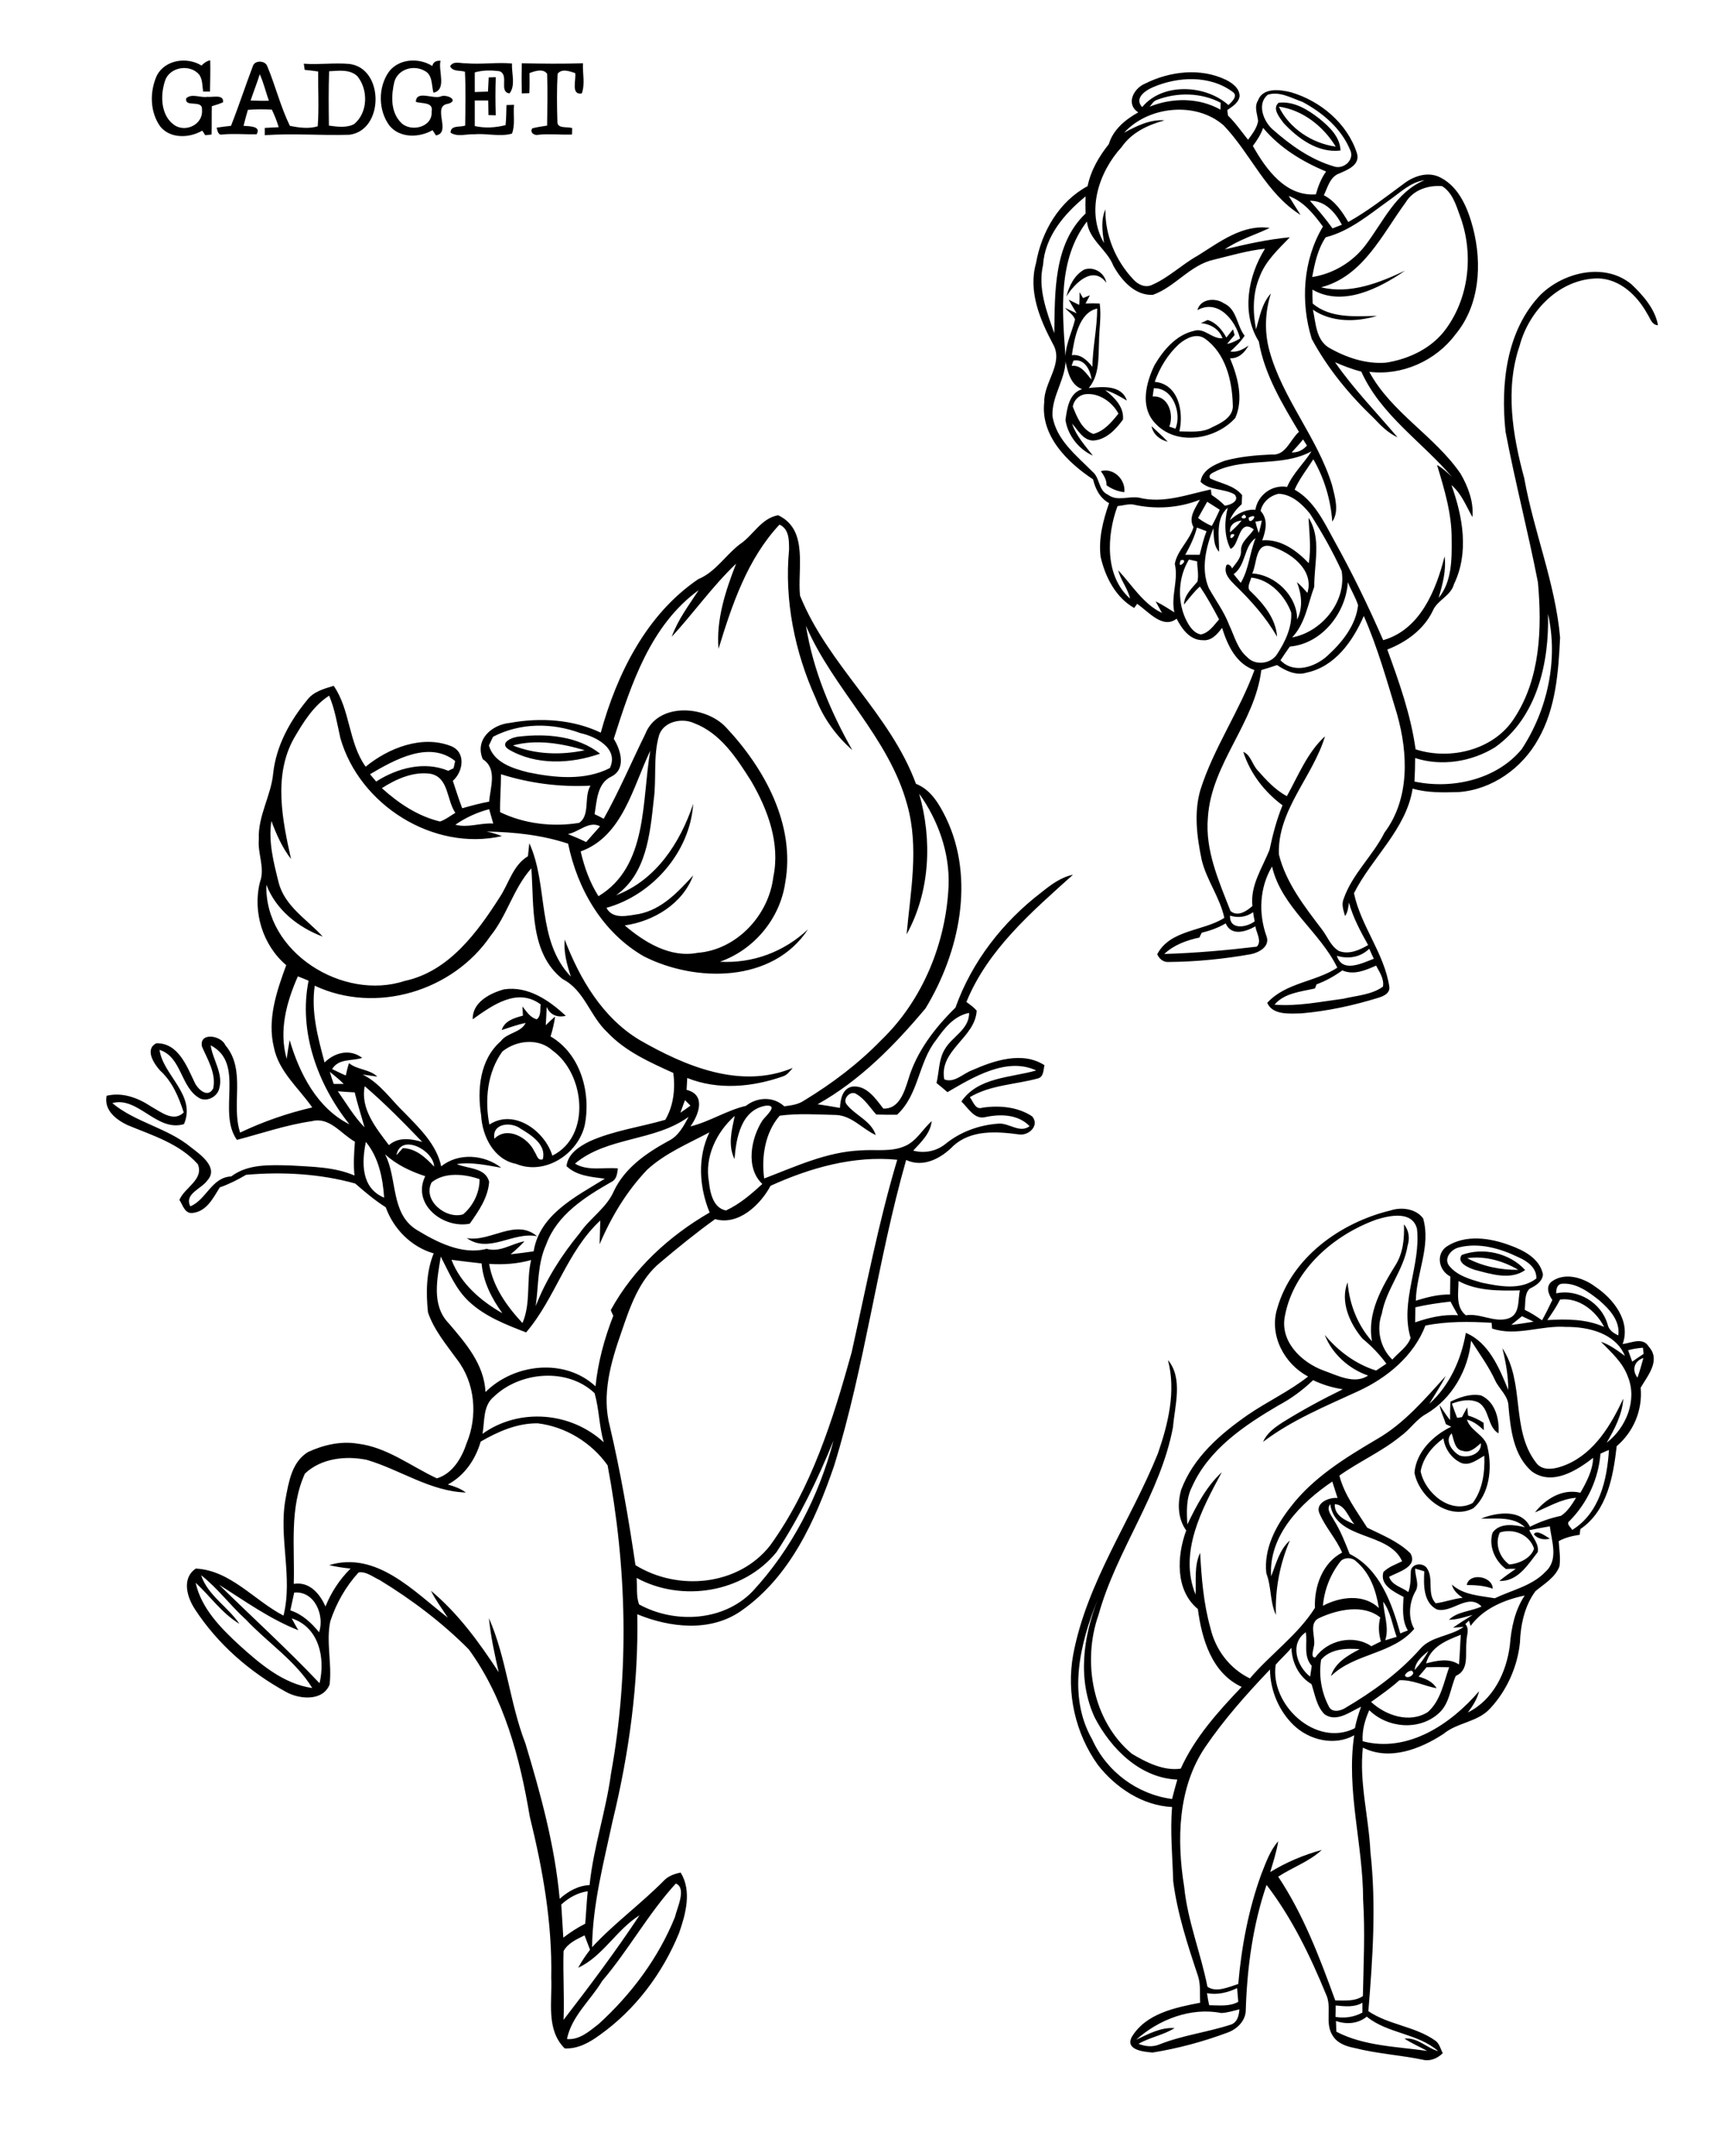
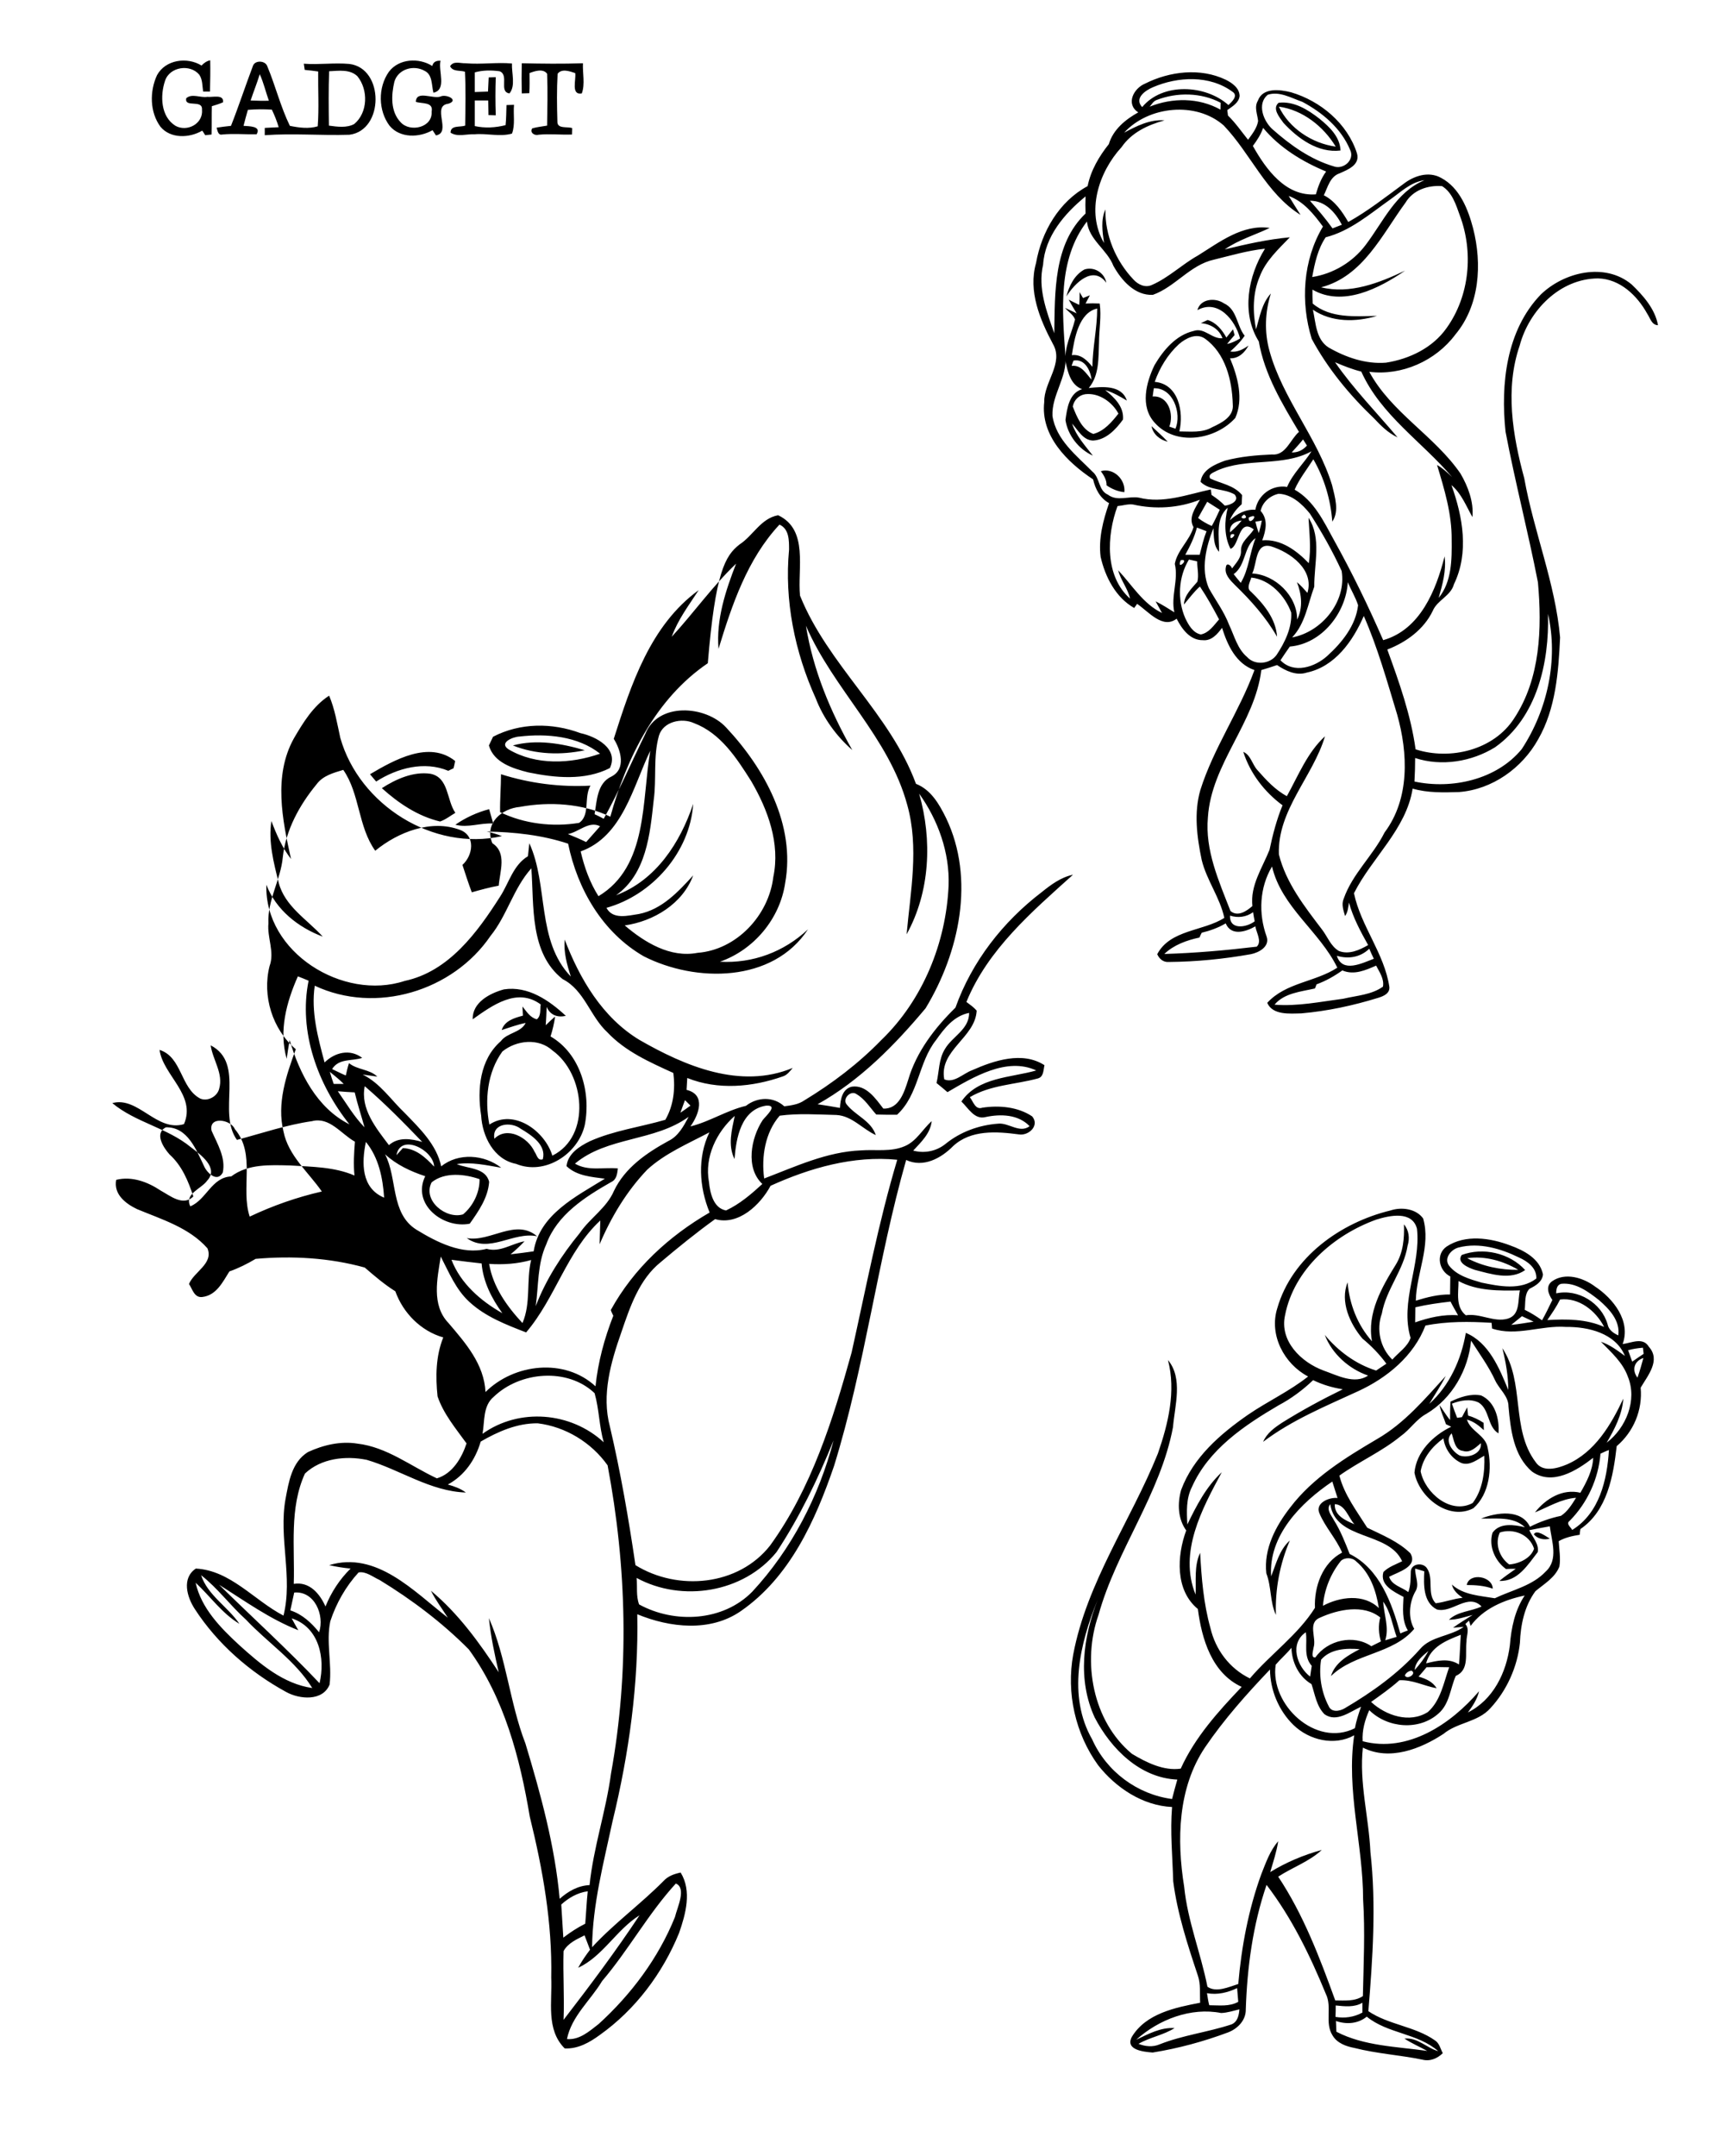
<svg xmlns="http://www.w3.org/2000/svg" version="1.2" baseProfile="tiny" id="Layer_1" x="0px" y="0px" viewBox="0 0 754 944" overflow="scroll" xml:space="preserve">
-   <path d="M642.6,694c1.1-5.6,11.3-3.9,11.4,1.6C650.4,694.3,646.5,694,642.6,694 M672,671.8c1.2-2.3,5.3,0.9,7,1.9  C676.5,674.4,673.6,673.8,672,671.8 M622.4,644.2c1.9,9.5,13.2,19.1,22.8,13.9c4.4-5.8,5.4-13.6,5.1-20.7c-3,1.6-6.3,4.5-10,3.2  c-4.3-1.9-7.3-6.2-7.9-10.8C627.5,633.3,623.5,638.2,622.4,644.2 M639.5,637.3c3.7,1.3,9.8-0.7,9.3-5.4c-2.2,1.8-4.6,4.4-7.8,3.4  c-3.7-0.4-4-4.9-5-7.7C632.7,630.8,636.3,635.6,639.5,637.3 M640.2,622.3C640.8,622.8,640.8,622.8,640.2,622.3 M635.5,613.7  c4.2-2,8.8-3.6,13.4-2.7c6.2,2.8,8.1,10.4,7.6,16.6c-4.9-2.9-3.8-10.5-8.7-13.5c-3.8-1.8-8-0.9-11.7,0.5c0.7,2.1,1.5,4.1,2.3,6.2  c0.5-0.1,1.6-0.2,2.1-0.3c0.8-1.4,1.5-2.9,2.3-4.3c0.1,0.9,0.3,2.7,0.4,3.6c2.4,0.7,4.7,1.8,6.8,3.2c0,0.8,0.1,2.4,0.1,3.2  c-2.2-2-4.5-3.9-7.4-4.6c1.6,5.2,8.3,6.8,9.1,12.5c2,8.8,0.8,20.1-6.3,26.3c-10.8,5.6-23.8-4.8-25.8-15.6  c0.8-9.1,8.2-16.3,16.1-20.1c-0.6-0.3-1.7-0.8-2.3-1.1c-0.9-2.8-2.3-5.5-2.8-8.4c1.5,2.2,2.9,4.5,4.6,6.6  C635.3,619.2,635.3,616.5,635.5,613.7 M642.8,550.9c6.8,3.6,14.7,5.2,22.4,5.1C658.6,552.1,650.6,549.8,642.8,550.9 M640.4,549.5  c9.3-3.5,21-0.9,27.8,6.6c-6.5,4.6-15.1,1.7-22.1-0.1C643.4,555.1,638,552.9,640.4,549.5 M585.3,884.9c0.1,1.5,0.1,3.1,0.2,4.7  c12.1,6.3,26.5,6.5,39.8,8.4c-3.3-1.8-6.8-3.3-10-5.4c5.8-0.6,9.7,4.1,14.8,5.5c-9-7.9-22.1-7.6-31.3-15.1  C595,886.1,590,886.5,585.3,884.9 M497.8,893.1c5.3-2.5,10.7-5.5,16.8-5.1c-4.9,3.1-10.8,4-15.8,6.9c3,1.2,6.3,1.5,9.3,0.2  c10.1-4,21.1-5.3,31.4-8.7c2.7-1.1,3.3-4,3.5-6.6c-2.6,0.6-5.2,1.5-8,1.6C521.8,878.8,507.7,884.2,497.8,893.1 M585.2,878.1  c0,1.6,0,3.3-0.1,5c4,0.7,8.2,0.1,11.8-1.9c0-1.4,0-2.9,0-4.3C593.4,879,589.2,878.5,585.2,878.1 M528.8,872.7  c0.3,1.8,0.5,3.5,1,5.3c4.3,0,8.8,0.7,12.7-1.5c-0.2-2-0.3-4-0.5-6C538,872.4,533.4,873.6,528.8,872.7 M618.4,731.5  c-1.2,0.1-2.5,1-2.9,2.1C616.4,735.7,620.9,732.8,618.4,731.5 M528,765c-12,17.8-12.5,40.6-9.2,61.1c1.5,15,7.3,29.1,10.2,43.8  c3.9,2.7,9.3,0.1,13.5-1.2c1.4-16.3,4.5-32.7,10.1-48.1c2-5,3.8-10.3,7.4-14.4c-0.7,4.6-2.2,9.1-3.5,13.5c7-4.3,14.6-7.5,22.6-9.7  c-5.5,5.1-12.8,7.6-19.1,11.7c11.1,16.7,18.2,35.5,25,54.2c4.1,0,8.5,0.5,12.1-1.9c0.3-14.1,1-28.2,0.1-42.3c0-24-7.5-47.9-3.9-71.9  c-8.6,4.8-19.7,2.2-26.6-4.5c-6.5-6.3-10.2-15.3-10.3-24.3C546.2,741.7,536.3,752.8,528,765 M621.5,734.1c3.1,0.9,6.2,2.2,7.9,5.1  c-5.5-1-10.6-3.8-16.3-3.5c-3.9,3.5-8.2,6.5-12.4,9.5c6.5,6,16.9,9.5,24.9,4.4c5.6-5,6.9-12.8,9.3-19.6c-3.3-0.1-6.6-0.1-9.9,0  C623.9,731.4,622.7,732.7,621.5,734.1 M619.8,731.2c2.3-2.5,4.4-5.3,6-8.3C623.2,725.1,620.1,727.5,619.8,731.2 M558.9,728.9  c-2.6,17.5,17.6,36.4,34.7,27.8c0.6-3.2,1.6-6.3,2.7-9.4c-4.9,2.2-10.7,7-16,3.3c-3.5-3.5-4.2-8.7-5.7-13.2  c-5.6-3.3-8.6-9.5-8.8-15.9C563.6,724.2,561,726.4,558.9,728.9 M624.8,728.3c4.8-1.2,10-2.4,14.4,0.5c0.4-4.3,0.5-8.7,0.8-13  C633.6,718.3,626.8,721,624.8,728.3 M574,734.1c0.2-1.6,0.5-3.1,0.7-4.7c-3.8-4.3-1.8-9.7-2.6-14.7  C564.9,719.5,568.1,729.6,574,734.1 M578.3,708.3c-5.6,2.3-1.4,8.8-2.8,13.1c-0.1,1.2-1.4,4.6,0.8,4.3c5.3-7.6,16.8-10.2,24.5-4.9  c1.4-0.7,2.8-1.4,4.2-2.1c-1-3.4-1.2-7-0.3-10.5C597.4,702.3,586.2,704.7,578.3,708.3 M606,701.3c0.3,5.7,2.7,11.2,0.9,16.9  c1.7-0.5,3.3-1,5-1.5C610,711.5,609.3,705.8,606,701.3 M478.5,761.6c6.3,14.1,19.8,24.1,35,26.1c0.7-2.8,1.5-5.7,2.3-8.5  c-16.3-0.7-29-13.4-36.2-27.2c-7.6-16.5-5.1-35.1,1.3-51.5C473.1,719.5,467.6,742.6,478.5,761.6 M644.3,711.9  c-0.2-0.6-0.5-1.7-0.7-2.3c-0.6,0.5-1.1,1-1.6,1.5c2,2.2,0.4,5.2,0.5,7.7c-0.7,5.2,1.4,12.4-4.7,15c-2.4,5.4-2.7,12.2-7.5,16.4  c-8.5,7.7-22.4,6.5-30.4-1.4c-1.9,4.3-3.2,8.8-2.9,13.6c19.8,5.2,38.7-7.5,51-21.9c-0.8,3.5-2.8,6.5-4.9,9.3  c11.1-5.5,16.9-17.5,18.4-29.4c0.6-7.6,2.2-15.4,6.5-21.8C659,700.5,649.9,704.3,644.3,711.9 M620,686.8c-0.1,3.4,2.1,7.1,0,10.2  c-2.6,4.7-3.2,11.5-0.4,16.2c-9.4,11.2-26.2,10.6-36.5,20.7c1.8-5.9,7.4-9.1,12.6-11.8c-5.8-0.5-12.8-0.2-16.9,4.6  c-1.1,6.8,0.1,14.2,3.3,20.3c1.2,2.9,4.8,2.3,7,1c12.1-7.1,23.7-15.4,33-25.9c4.9-5.8,13.3-5.5,19.2-9.8c-1.2,0.1-3.5,0.3-4.7,0.4  c2.8-2,5.7-3.8,8.6-5.6c-3.4,0.9-6.8,2.1-10.4,2.1c3.9-3.7,9.6-3.6,14.3-5.8c-6-6.1-12.9,3.1-19.6,1.3c-6-3.1-5.8-10.8-5.5-16.7  C622.7,687.6,621.3,687.2,620,686.8 M587.5,683.4c-4.5,5.6-7.3,12.5-7.9,19.7c7.5-4,17.9-5.4,24.5,1c-1.2-7.6-3.8-15.3-9.9-20.4  C592.5,681.9,589.3,681.8,587.5,683.4 M657.1,671c-2.3,4.9-0.2,10.9,4.1,14c4.3-0.3,9.5-2.7,10.9-6.9  C670.1,671.8,663,669.1,657.1,671 M584.8,658.6c-0.3,5,4.8,7.2,8.6,8.8C590.7,664.5,589.4,658.8,584.8,658.6 M584.4,665.6  c2.9,4.6,4.9,9.7,6.9,14.8c13.2,6.5,18.5,21.6,22.2,34.8c1.1-0.5,2.2-0.9,3.3-1.3c-2.7-4.5-2.1-9.8-1.9-14.7  c-4.1-2.2-10.5-5.1-8.8-10.9c2.3-2.3,5.4-3.3,8.2-4.7c-6-13.3-29.1-8.9-31.5-25C580.9,660.9,583.3,663.5,584.4,665.6 M701.2,636.5  c-0.9,11-5.7,21.5-13.5,29.4c-1.8,1.3,0.5,2.7,1.1,4c12-7.4,15.3-22,16.1-35C703.7,635.3,702.5,635.9,701.2,636.5 M717.4,603.2  c1-2.8,1.8-5.7,2.6-8.6C716,595.9,714.8,599.8,717.4,603.2 M713.3,591.2c0.6,1.7,1.2,3.3,1.8,5c1.7-1.2,3.3-2.3,5-3.4  c-0.1-0.7-0.2-2-0.3-2.7C717.5,590.3,715.4,590.6,713.3,591.2 M644.5,587c-1.2,12.8-8.3,25.3-19.5,32c-4.5,2.4-7.2,6.9-11.3,9.8  c-8.3,6.8-18.2,11.1-26.9,17.3c2.2,8.5,7.6,15.5,12.2,22.8c6.5,3.2,13.6,6,18.9,11.2c3.5,5.9-5.4,8.2-9.3,10.3  c1.2,3.8,5.6,4.5,8.4,6.7c1.1-2.9,1-6,1.1-9.1c0.3-3.5,5.4-4,7.1-1.3c3.1,4.6-0.2,11.1,3.8,15.3c4-0.5,7.8-2,11.8-2.4  c-2.1-1.5-4.1-3.2-4.7-5.8c5,4.6,12.4,4.9,18.8,6c7.5-3.6,16.4-5.4,22.3-11.7c5.7-5.2,2.6-13.3,1.8-19.8c-3,0.5-6,1.1-9,1.7  c1.4,3,4.4,6.1,3.7,9.6c-4.3,5.5-8.8,13-16.8,12.6c2.3-1.9,4.8-3.6,7.2-5.3c-1.4,0-2.9,0-4.3,0.1c-4.8-3.5-7.7-10-5.9-15.9  c3.2-4.5,9.5-3.5,14.2-2.4c-5.2-4.9-12.7-3.6-19.2-3.8c6.8-2.7,17.6-4.3,21.4,3.6c4.3-2.2,8.9-3.8,13.6-4.8c2.9-1.9,4.8-5,6.6-7.9  c-6.5,0.5-12.1,4-18,6.4c4.7-6,12.1-10.5,19.9-8.6c2.7-4.7,5.4-9.8,5.6-15.3c-7.2,5.6-17.8,12.3-26.7,6.1  c-8.2-6.9-9.5-18.5-10.4-28.6c0-4.5-4-7.5-5.8-11.3C652.3,598.4,648.2,592.8,644.5,587 M624.5,580.4c-5.1,13.3-16.8,22.9-29.4,28.7  c-14.3,6.6-29,12.6-41.7,22.2c1.6-3.8,5.1-6.3,8.5-8.5c8.5-5.3,17.4-10.1,26.4-14.5c-4.5-0.7-8.9-2-13-4c-4.5,4.3-9.6,8.1-15.1,11  c-15,8.8-30.7,19.3-38,35.8c-2.6,5.1-2.3,10.9-2,16.4c4-8.3,8.3-16.6,15.1-22.9c-8.7,16.1-19,35.1-11.5,53.6  c0.3-6.1-0.7-12.6,2-18.3c0.6,11.1,1.5,22.2,4.5,32.9c2.2,9.5,8.4,17.8,17.3,22.1c9.1-10.7,21-19,28.5-30.9  c-0.4-9.3,3.3-19.7,11.9-24.2c-2.6-6.1-7.3-11-9.9-17.1c-2.1-4.6,4.2-7.2,7.9-6.8c-0.8-2.4-1.5-4.8-2.3-7.2  c-13.8,9.3-28,23.6-26.8,41.5c2.2-5.5,3.6-11.6,8.2-15.7c-4.4,10.3-6.5,21.4-6.1,32.6c-2.7-5.8-1.9-12.3-4.2-18.2  c-1.2-10.7,4.1-20.7,10.5-28.9c9.9-13,24.1-21.7,38-29.9c12-6.9,21-17.6,30.1-27.6c-2.1,4.2-4.8,8.1-7.2,12.2  c8.9-8.1,14-19.4,16-31.1c10.1,4.2,14.7,15.5,18.6,25c0-6.2-1.1-12.3-2.6-18.3c10,15,3.6,35.3,14.6,49.9c3.1,4.6,9.4,2.8,13.7,1  c12.2-5.3,19.3-17.3,24.7-28.8c-0.5,7-3.8,13.3-7.3,19.3c8.5-6.5,13.5-18.6,9.3-28.9c-2.2-6.2-7.3-10.7-11.8-15.3  c3.9,1.3,7.2,3.8,10.5,6.2c-4.1-10-16.1-12.8-25.8-12.7c-10.9-0.8-21.8,4.3-32.4,0.7c-0.1-0.6-0.1-1.9-0.2-2.5  C643.7,578.6,634,578.5,624.5,580.4 M662.1,580.1c3.3-0.3,6.5-0.9,9.8-1.4c-1.7-0.8-3.4-1.6-5.1-2.4  C665.3,577.5,663.7,578.8,662.1,580.1 M620.1,572.4c0,2.2-0.1,4.4-0.1,6.6c6.1-2.1,12.4-3.6,18.8-3.1c-1.1-2-2.3-4-3.3-6  C630.3,570.5,625.2,571.2,620.1,572.4 M683.5,569c-1.6,3.2-3.6,6.1-5.6,9c8.4-0.5,17.1-0.5,24.9,3C699.2,574,691.8,568,683.5,569   M681.8,566.3c9.6-2.1,19.8,4.2,22.5,13.5c0.5,2.5,2.5,3.9,4.7,4.9c0.9-6.4-3.9-11.5-8.4-15.4c-4.7-3.7-10.2-7.8-16.5-7.2  C682.1,562.5,681.8,564.5,681.8,566.3 M639,560.9c0,5.1-1.4,11.3,3.2,15c6.2-1,12.3,3.2,18.3,1.5c5.6-1.6,4.4-8,5.4-12.4  C656.8,565.2,647.1,565.3,639,560.9 M639.1,546.2c-3.3,0.8-6.6,4.7-4.3,7.9c3.4,4.4,9.2,6,14.3,7.5c7.8,1.6,17.1,3.5,24-1.8  c0.2-4.6-3.8-7.5-7.6-9.2C657.5,546.7,648.1,543.9,639.1,546.2 M603,534c-18.6,6.7-36.1,21.8-40,41.9c-2.5,11.3,7.1,20.6,16.9,24.2  c6,2.1,13.5,6.2,19.5,2.2c-8.4-2.9-15.8-9.5-19-17.8c5.9,7.1,13.6,12.8,22.5,15.6c1.5-1,3-2,4.5-3c-3-4.1-6.6-7.8-10.5-11  c-5.5-6.5-9.9-16.2-6.5-24.6c0.8,9.5,4.3,18.6,10.7,25.8c-2.3-12.3,4.3-23.7,10.5-33.7c3.2-5.3,3.7-11.5,3.5-17.5  c2.2,2.6,2.6,6.1,1.6,9.3c-1.7,10.7-9.4,19.1-11.3,29.8c-2.5,6.9-0.7,15,4.6,20.1c2.7-3.1,6.7-5.6,8-9.5c-4.8-16,4.6-31.8,2.8-47.8  C618.7,530,608.8,532.2,603,534 M609.2,530c4.8-1.6,11.2-0.8,14.3,3.5c3.5,12.1-3,23.9-3.2,36c4.9-1.5,9.9-2.8,15-2.7  c0-2.6,0.1-5.3,0.1-7.9c-5-2.5-6.5-9.7-1.6-13.1c8.2-5.4,19.1-3.8,27.8-0.5c6.1,2.2,13,5.8,14.4,12.7c-0.3,3.3-3.3,5-5.9,6.3  c-2.3,2.3-1.7,6.1-2.1,9.2c2.7,1.3,5.2,2.9,7.6,4.6c1.6-2.9,3.1-5.9,4.5-8.9c-1.7-2.5-3.1-6-0.1-8.2c5.7-4,13.6-1.6,18.8,2.3  c8,5.3,15.8,15.1,12.1,25.2c3.9-0.5,8.9-3.2,11.5,1.2c5.3,5.9-0.5,12.6-3.6,17.9c0.9,9.8-3.1,19.3-10.5,25.6  c-1.5,13.1-4.1,28.3-15.9,36.3c-0.1,0.6-0.3,1.9-0.3,2.5c-3.2,0.5-6.4,1.2-9.2,2.8c0.2,3.7,0.9,7.4,0.3,11.1  c-1.9,4.9-6.7,7.6-10.5,10.8c-4.8,6.5-6.5,14.7-6.8,22.6c-1.1,10.5-5.7,20.8-12.9,28.6c-5.5,6.2-14.5,6.2-20.6,11.3  c-10.1,6.6-23.6,11.9-35.3,6c-1.7,15.3,2.6,30.4,3.3,45.7c2.6,23.2,1,46.5-0.9,69.7c8.9,6,20.4,6.6,29.2,12.8  c1.9,1.2,2.4,3.7,3.4,5.6c-2.4,2.3-5.6,3.7-9,2.8c-9.8-2-19.9-2.6-29.7-5.1c-3.7-0.7-7.6-2.1-9.6-5.5c-3.5-5.5-0.1-12.4-2.9-18.1  c-6.9-16.8-14.9-33.3-26-47.8c-6,17.5-8.5,36.1-9.1,54.5c0.1,4.8-3.6,8.5-7.8,10.1c-10.7,4-21.8,7-33,8.8c-3.9-0.3-12.2-1.1-9.1-6.9  c6.2-10.2,19-12.8,29.9-14.9c-0.2-4,0.3-8.1-1-11.9c-4.5-13.5-9-27.2-10.8-41.3c-0.3-10.8-1.4-21.7-0.5-32.5  c-12.9-0.6-24.6-8.4-32.4-18.3c-10-13.8-14-31.7-10.9-48.5c6-31.7,25.2-58.5,37.1-88c4.5-13,8-27.3,4.4-40.9c6.7,8,3,19.9,2.2,29.4  c-5.5,29.3-24.7,53.7-32.6,82.1c-7.3,20.6-2.6,46.6,14.6,60.9c6.3,3.8,14,7.6,21.4,6.5c6.2-13.7,16.4-25,26.7-35.8  c-13.1-6-17.5-21-19.2-34.1c-10-8.2-9.2-23.3-5.1-34.4c-3.7-5.1-3.9-11.9-2.2-17.8c5.3-14.2,17.1-24.4,29.2-32.8  c8.6-5.9,18.2-10.3,26.4-16.8c-10.5-5.5-17.2-18.2-13.5-29.9C566,550.5,587.3,535.3,609.2,530 M204.5,542.1  c10.3,1.9,21.4-8.8,30.8-0.8C224.9,539.1,214.2,549.1,204.5,542.1 M216.6,498.6c5.6-5.7,14.8-0.5,17.6,5.7c1,1.3,1.3,4.1,3.6,3.3  c1.7-6.3-5-10.6-9.7-13.4C223.9,491,215.4,491.8,216.6,498.6 M220.1,460.4c-6.6,9.1-7.8,21.2-5.7,32c10.8-7.1,24.3,2.8,27.6,13.6  c17.2-8.5,14.2-35.9,0.1-46C236,454.4,226.3,455.4,220.1,460.4 M233.1,448.2C233.9,449,233.9,449,233.1,448.2 M207.1,446.3  c-0.2-7.4,7.5-11.4,13.7-13.1c10.5-1.6,19.8,4.8,27.1,11.6c-3.7,0.8-6.8-0.3-8.4-3.9c-0.1,2.6-0.2,5.3-0.4,8  c1.3-1.3,2.7-2.6,4.1-3.8c-0.4,2.9-1.1,5.9-2,8.7c13.1,7.6,17.8,24.5,15,38.8c-2.9,12.7-17.5,22.2-30.1,17  c-9.8-1.9-14.8-12.1-15.3-21.2c-1.8-11.3-0.6-24.5,8.6-32.5c2.8-3.8,8.8-3.7,10.9-8c-3.6,0.7-7,2-10.5,3.1c1.3-4.1,5.6-5.3,9.3-6.3  c-0.1-1-0.1-3-0.2-4c1.8,2.2,3.4,4.9,6.3,5.6c2-1.6,1.3-4.4,1.7-6.5C226.6,432.2,215.7,440.2,207.1,446.3 M224.7,326.4  c10,4,21.1,4.3,31.5,2.1C246.1,325.5,235,323.6,224.7,326.4 M222.8,328.1c-4.4-2.9,1.9-5.5,4.8-5.6c11.9-1.4,25.6-0.2,35.3,7.5  C250.1,334.5,234.8,335.2,222.8,328.1 M253.3,861.6c1.5-2.8,3.3-5.4,5.2-7.9c-0.8-2.1-1.6-4.2-2.4-6.3c-3.4,1.7-7.3,3.4-9.2,6.9  c-0.3,10,0.4,20.1,0,30.1c11.5-14.9,22.9-30.1,33.3-45.8C270.1,844.9,264.1,856.6,253.3,861.6 M245.9,833.9  c0.3,4.8,0.6,9.7,0.9,14.5c3-2.3,6.2-4.4,9.6-6.1c0.4-4.7,0.6-9.5,1.1-14.2C253,828.7,249.1,831,245.9,833.9 M296.1,824.7  c-12.1,13.2-20.7,29.1-32.3,42.7c-5.1,8.5-13.4,15.4-15.4,25.4c5.5,0.5,9.9-3.5,13.9-6.6c14.2-12.9,26.2-28.9,33.4-46.8  C296.7,835.2,300.9,826.7,296.1,824.7 M128.9,697.3c-0.6,2.6-1.1,5.2-1.7,7.8c5.2,1.7,9.2,5.4,12.6,9.6  C142.3,707.2,137.8,696.5,128.9,697.3 M96,693.9c14.7,14.4,29.9,28.2,44,43.1c2.6-11-0.2-24.5-12.2-28.4c0.9,1.7,1.9,3.5,2.9,5.2  C118.2,708.9,107.3,701,96,693.9 M88.1,689.7c2.9,8.8,11.7,13.8,16.8,21.3c-7.7-4.6-12.8-12.1-19.2-18c2.5,11.2,10.9,19.7,19,27.2  c9.2,8.3,19.4,17.1,32.1,18.9c-7.3-11.9-19.5-19.8-29-29.9C100.9,703,95.4,695.4,88.1,689.7 M340.2,679.6  c-14.5,17.8-41.4,22.1-61.3,11.3c0.4,3.8-0.3,7.9,1.1,11.6c15.5,8.5,36.8,7.5,49.6-5.6c17.2-18.5,29.2-41.8,35.6-66.2  C358.3,647.7,350.3,664.3,340.2,679.6 M210.6,631.2c-2.3,7.9-7.1,14.9-14.4,18.8c2.8,0.8,5.5,1.7,7.9,3.5  c-15.6-0.5-28.8-10-43.4-14.3c-9.3-1.9-20-0.7-27.1,6c-6.9,15.1-4.4,32.1-4.9,48.3c6.9-1.1,11.4,4.3,13.9,9.9  c2.5-6.2,6.2-11.9,11-16.6c-3.2-0.3-6.3-0.8-9.4-1.5c20.8-6.3,37.1,11.5,52,23c-2.5-3.9-5.3-7.6-7.4-11.8c12,10,21.2,22.7,29.7,35.7  c-1.8-7.8-3.5-15.7-4.3-23.7c7.7,17.5,9.1,37.1,16,54.9c6.7,22.2,12.9,44.8,15,68c3.7-3.3,8.1-5.8,13.1-6  c1.7-16.6,7.2-32.4,9.4-48.9c8.1-44.6,6.9-90.5-1.5-134.9c-7.1-10-18.4-16.9-30.6-18.4C226.6,623.1,218.2,626.8,210.6,631.2   M216.3,611.6c-4.8,4-3.9,10.7-4.9,16.2c16.1-11.5,38.7-9.6,53.1,3.7c-2-7-2-14.5-4-21.5C248.6,598.7,227.8,600.5,216.3,611.6   M214.3,553.4c1.7,10.1,7.8,18.6,14.6,25.9c3.8-8.8,1.6-18.5,3.8-27.6C226.7,553.4,220.5,553.8,214.3,553.4 M197.8,551.6  c4,10.4,12.8,18,22.3,23.4c-4.7-6.5-8.4-13.7-9.1-21.8C206.6,552.7,202.2,552.2,197.8,551.6 M189.1,517.7c-4.1,8,6.4,16.3,13.8,14  c4.4-3.7,7.3-9.6,7.2-15.4C203.5,514,194.8,513.1,189.1,517.7 M337.6,519.2c-4.5,8.4-14.1,17.5-24.3,14.6  c-8.2,5.9-16.1,12.3-23.8,18.8c-9.5,7.6-13.5,19.7-17.3,30.8c-4.6,13.1-8.7,27.3-5,41.2c4.7,20,8.2,40.3,11.2,60.7  c18.6,11.5,45.1,9.1,59-8.6c18.1-25,27.5-55,35.7-84.5c6.3-28.2,11.7-56.7,20-84.4C373.9,505.9,354.8,511.4,337.6,519.2   M173.7,505.8c0.7-0.8,2.1-2.3,2.8-3.1c5.8,0.2,9.9,4.1,13.7,8.1C189.9,503.4,175.4,496.1,173.7,505.8 M160.3,500  c-1.9,9.1-2.1,20.2,8,24.4C167.7,515.7,165.9,506.8,160.3,500 M283.6,512.1c-9,9.4-15.8,20.7-20.9,32.7c0.1-3.5,0.2-6.9,0.3-10.4  c-14.7,13.6-19.6,33.9-32.5,49c-8.8-3.4-17.9-6.9-24.9-13.4c-5.9-5.4-8.9-12.9-12.5-19.8c-1.5,9.6-4.2,21.2,3.4,29.1  c7.5,8.8,15.6,18,16.2,30.2c12.6-12.5,34.7-15,48.2-2.5c1.1-10.6,3.9-21,7.8-30.9c-0.3-0.6-0.9-1.8-1.1-2.5  c10-18.2,25.5-32.4,43.3-42.7c-4.6-11.2-5.4-24.1-0.1-35.1C301.4,500.8,291.5,504.9,283.6,512.1 M251.9,509.5  c5.7,3.4,12.5,1.5,18.8,2.1c-0.3,2.3-0.5,4.9-3,6c-11.4,6.5-23.7,14.3-28.4,27.3c-3.9,8.5-3.3,18-4.6,27c4.5-11.7,11.4-22.4,19.3-32  c4.5-6.6,11.8-11,15-18.5c4.8-10.1,14.3-16.6,23.8-21.8c4.4-2.1,6.7-6.5,8.9-10.6C286.7,499.9,266.1,497.6,251.9,509.5 M321.8,507.5  c-3-6.1-1.2-12.7,0.1-18.9c-8,7.1-13.3,18-11.3,28.9c0.5,4.8,1.9,11.5,7.5,12.5c6-2.8,11.1-7.2,15.9-11.6c-7.5-7-5-20.1,0.1-27.9  c1.4-1.9,7.1-6.7,1.6-6.4C324.7,485.8,322.5,498.3,321.8,507.5 M300.1,481.7c-0.7,1.8-1.3,3.6-2,5.5c1.5-1,2.9-2,4.4-3.1  C301.7,483.3,300.9,482.5,300.1,481.7 M148,477.8c3.8,5.4,7.1,11.1,11.7,15.8c-1.4-5.1-3.1-10.2-4.3-15.3  C152.9,478.2,150.4,478,148,477.8 M159.8,475.6c-2,9.9,5,18.4,10.6,25.8c4.2-3.7,9.7-2.8,14.6-1.4  C176.9,491.6,168.7,483.2,159.8,475.6 M144.5,469.3c0.5,1.8,1.1,3.6,1.7,5.3c1.1,0,3.3,0,4.4,0C148.7,472.7,146.6,471,144.5,469.3   M92.3,457.7c0.9,6.4,5.7,12.4,3.7,19.1c-0.9,3.4-5.1,5.6-8.3,4.2c-8.7-4.6-7.9-18.2-17.8-21.3c1.5,11.1,16.2,19.8,10.7,32.5  c-11.9,3.6-20.1-12.3-31.4-9.2c10.2,8.5,24.1,10.8,34.4,19.3c4.2,3.2,12.4,9,7.2,14.6c-2.6,3.7-10.2,5.8-7.4,11.3  c7.1-3,9.3-12.7,17.9-13.1c7.4-5.6,17.2-5,26-4.8c9.4,0.6,19.2,0.6,28,4.4c-0.5-4.9-0.2-9.9,0.2-14.8c-6.1-3.4-11.1-11-18.8-9  c-11.2,1.6-21.9,5.3-32.9,8.2C95,486.8,107.7,465.7,92.3,457.7 M410.1,455.4c-7.8,9.8-7.5,23.9-17.1,32.7c-3.1,0-6.1,0-9.1-0.1  c-2.8-3.1-5-6.8-8.6-8.9c-2.5-1.9-6.2,1.8-4.5,4.3c3.8,5,10.8,7.2,12.9,13.6c-5.9-2.7-10.4-8.4-17.2-8.8c-8.3-0.2-16.7-0.8-24.9,0.3  c-6.4,7.3-8.1,18.1-6.8,27.5c13.7-5.2,27.4-11.7,42.4-12.3c6.4-0.5,13.2,0.8,19.3-1.9c5.1-2.2,7.7-7.4,11.7-10.9  c-0.6,5.4-4.6,9.1-8.1,12.9c4.9,1.3,10.1,0.3,14.1-2.9c6.5-5.3,14.7-8.3,23.1-8.9c4.7-0.5,9.4,4.4,13.8,1.1c-5-5.2-12.7-5.4-19.3-4  c-4.9,1.3-7.6-4-10.6-6.8c7.3-10.7,21.6-10.4,32.8-13.6c-12.9-6-27.6,2.9-38.9,9.5c-1.6-1.4-3.2-2.7-4.8-4c1.2-5,0.9-10.4,3.7-14.9  c3.2-5.5,10.6-8.5,10.6-15.8C417.9,444.8,413.7,450.3,410.1,455.4 M130.5,427.5c-5,11.3-8.4,23.8-4.9,36.1c0.4-2.7,0.8-5.5,1.3-8.2  c4.3,14.6,12,29.8,26.2,36.9c-13.9-17.4-22.4-40.6-17.9-62.9C133.6,428.7,132,428.1,130.5,427.5 M214.9,409.8  c-16.5,24.2-50.2,34.4-77,21.8c-1.7,11.4,1.4,22.7,4.3,33.6c4.5-4.4,11.1-6.1,16.5-2c-4.6,1.5-10.2,0.1-13.2,4.9c2,0.9,4,2,6,2.8  c0.4-1.8,0.8-3.6,1.4-5.4c3.7,3,9,2.6,12.4,5.9c-1.6-0.2-4.8-0.7-6.4-0.9c7.7,3.8,12.4,11.1,18.5,16.9c6.5,6.7,13.9,13.8,15.9,23.3  c7.5-6.1,18.9-5.2,26.3,0.6c-6.5-1.1-13-2.6-19.5-1.6c4.9,2.1,12.7,1.5,14.2,7.8c-0.5,6.9-4.6,12.8-8.5,18.3  c-11.6,2.3-25.5-8.5-19.5-20.8c-6.4-2.1-12.6-5-17.6-9.6c5.5,10.6,2.3,25.8,13.7,33c9,5.5,20.1,11.2,30.8,8.4  c5.9,1.7,11-2.3,16.6-3.3c-1.9,2-3.9,3.9-6.1,5.7c3.4-0.4,6.7-0.8,10.1-1.3c2.6-16.2,18.6-24,31.2-31.8c-5.9-0.8-12.3-1.2-16.8-5.5  c0.6-5.5,5.7-8.7,10.2-10.9c10.5-4.7,22.1-6.2,33.1-9.4c3.6-6.2,4.4-13.5,3.5-20.5c-10.3-4.7-21-9.4-28.9-17.8  c-7.6-7-10-18.4-19.6-23.3c-14.5-11.4-12.5-31.9-13.7-48.5C224.9,389,222.2,400.8,214.9,409.8 M248.8,365.2c2.7,1.1,5.4,2.2,8,3.5  c2-2.3,4.1-4.6,6.1-6.9C258.1,359.2,253.5,364.4,248.8,365.2 M199.5,361.1c5.5,1.5,11-0.9,16.6-0.5c-0.6-2.1-1.2-4.2-1.8-6.3  C209,355.7,204,358,199.5,361.1 M219.5,339c0,5.5-0.5,11-0.4,16.6c10.5,5.1,23,6.6,34.6,4.7c5-3.3,2-11.4,5-16.3  C245.5,344.7,232.1,343,219.5,339 M167.3,345.1c7.3,6.6,15.8,12.3,25.5,14.6c2.4-0.8,4.5-2.5,6.7-3.8c-3.9-5.6-2.8-15.5-10.9-17.1  C181.1,337.7,173.5,341.1,167.3,345.1 M254.4,372.8c1.6,6.9,4,13.6,7.8,19.6c21.8-13.1,18.9-41.9,22.7-63.7  C277.3,344.5,272.8,366.2,254.4,372.8 M162.1,339c0.9,1.1,1.8,2.1,2.7,3.2c9.2-5.9,21.1-9.1,31.6-4.7c0.6-0.3,1.8-0.9,2.3-1.1  c0.2-0.8,0.6-2.4,0.7-3.2C188,324.1,172.8,332.7,162.1,339 M216,322.6c-0.6,1.3-1.2,2.5-1.8,3.8c2.1,7.5,10.5,10.1,17.3,11.8  c11.7,2.4,24.7,3.7,35.7-1.9c4-8.5-6-13.8-12.9-15.3C241.9,316.4,227.9,316.4,216,322.6 M288.7,322.1c-2.6,9.2-1,18.9-2.3,28.2  c-1.6,14.9-3.2,32.3-16.5,41.7c17.5-6.6,28.1-23,33.8-40c-1.4,21.1-17.9,39.9-38,45.5c2.8,5.3,9.4,3.4,14.2,2.7  c10.1-2,17.2-9.7,23.8-16.9c-4.6,12.4-17.3,20.1-30,21.9c8.7,7.4,19.9,14.3,31.9,12c17.1-1.3,31.2-16.4,33.2-33.2  c3.1-14.7-2.4-29.5-9.7-42c-6.4-10.1-13.4-21-25.1-25.4C298.7,314.2,290.6,315.9,288.7,322.1 M341.5,229.7  c-14.1,15.1-20.8,35.1-26.7,54.4c-1.1-12.8,3.1-25.5,7.7-37.3c-10.3,9.8-18.6,21.6-28.2,32c2.7-7.5,7.5-13.8,11.8-20.4  c-21.2,15.4-29.6,41.3-37.2,65.1c3.1,4.9,5.5,13.2-1,16.5c-6.3,2.9-6.4,10.6-7.4,16.5c1.3,0.6,2.7,1.3,4,2  c6.7-12,12.1-24.7,18.2-37.1c5.5-14,26.4-12.6,35.4-2.9c16.9,18,30.5,42.7,25.9,68.1c-2.3,15.7-13.7,29.3-28.6,34.5  c14.4,0.8,28.1-4.3,38.6-14.2c-15.4,23.5-49.2,23.4-72,11.8c-18-10.4-29-29.3-33.1-49.3c-11.5-3.8-23.6-5.1-35.7-5.3  c2.3,0.5,4.5,1.1,6.7,2c-30.1,6.8-62.5-13.7-70.8-43c-1.4-6.3-2.4-12.6-4.9-18.5c-7,4.5-11.4,11.8-15.5,18.8  c-9,16.3-5,35.6-1.2,52.7c-3.9-5-6.4-10.8-8.6-16.6c-1.4,9.1,1,18.2,3.2,27c2.7,10.4,12.5,16.1,19.3,23.6  c-10.7-4-20.5-11.7-24.7-22.7c-0.9,29.6,33.6,51,60.6,42.1c19.3-4.1,31.8-21.2,41.8-36.9c3.9-6,5.7-13.8,12.2-17.7  c0.2-1.9,0.4-3.8,0.6-5.7c8.5,18.5,3,42.6,18.2,58.4c-1.7-5.2-3.2-10.6-2.7-16.2c6.6,17.2,16.5,34.1,32.7,43.9  c20,11.5,44.3,21.8,67.2,12.3c-1.2,1.4-2.4,3.1-4.3,3.7c-13.4,4.7-28.4,6.1-41.9,0.7c-0.1,1.7-0.2,3.4-0.3,5.2  c8.6,2.1,5.4,10.8,1.7,16c8.5-2.1,15.8-7,24.3-9c5-3.9,12-4.2,16.8,0.2c3.1-0.4,6.2-0.8,8.8-2.6c12.2-7.4,23.7-16.1,33.7-26.4  c18.2-17.5,28.4-42.6,29.5-67.7c0.5-14.4-4.6-28.6-12.9-40.2c5.8,20.3,4.8,43-5.5,61.6c1.7-18.8,5.5-38,0.3-56.6  c-8-29.7-32.4-50.7-44.4-78.5c3.1,19.3,10.7,37.5,20.3,54.4c-7-6.1-12.7-14-16-22.6c-9.2-20.3-13.8-42.9-11.7-65.1  C345.7,236.7,345.8,231.6,341.5,229.7 M324,238.4c6-3.9,9.3-11.4,16.9-12.8c13.5,6.3,8.4,23.5,9.6,35.2  c12.2,30.3,39.5,51.7,50.8,82.4c6.6,2.6,10.2,8.9,13.2,15c12.8,26.7,5.8,58.9-9,83.3c-13.6,16.2-28.7,31.6-47.3,42  c3.3,0.5,6.6,1,9.8,1.6c0.2-3.7,1-8.3,5.2-9.3c6.3-0.9,10.4,5.2,13.8,9.6c6.9,0.3,9.2-7.3,10.9-12.6c3.6-12.3,11.7-22.8,20.7-31.6  c7.2-20.2,20.8-37.6,37.7-50.5c4.1-3.3,8.5-6.6,13.8-7.7c-18,16.2-37.3,32.7-46.7,55.7c1.6,1.2,3.2,2.3,4.5,3.8  c-0.6,11.9-16.6,17.3-14.2,30.1c4.3,1.8,8.3-2.6,12.2-4c9.7-4.3,22.1-8.4,31.7-2.2c-0.5,2.1-0.3,5.1-2.9,5.8  c-9.9,2.7-20.7,2.8-29.8,8.2c1.5,1.9,2.4,5.7,5.5,4.6c7.3-1.1,15.5-0.4,21.8,3.8c3.4,4-1.5,8.6-5.8,7.9c-9.8-1.3-21-2.1-28.8,5.1  c-5.3,5.4-13.1,9.6-20.6,6.1c-12.6,44.2-18,90.1-31.6,134c-8.2,23.9-19.3,48.6-40.8,63.5c-13.4,9.3-31.1,7.3-45.4,1.4  c0.6,30.5-3.6,60.9-10.8,90.5c-3.9,18.2-8.8,36.6-9,55.3c9.7-10.5,21.3-18.9,31.3-29c2-2.2,4.7-3.1,7.5-3.7c5,8.1,2.2,18.2-0.7,26.5  c-7.2,17.6-19.1,33.5-34.7,44.6c-4.5,3.3-9.6,6.2-15.4,5.9c-8.3-8.3-5.4-20.5-5.9-31c0.5-23.9-3.7-47.4-9.4-70.5  c-4.3-25.7-11.2-51.9-26.7-73.2c-11.6-11.7-25-21.8-39.1-30.4c-2.9-1.3-6-3.9-9.2-3.3c-5.6,6.1-9.8,13.5-12.4,21.4  c-1.9,9.1,0.8,18.5-0.3,27.7c-3,7.4-13.2,6.5-19.1,3.2c-15.9-8.7-30-21-39.9-36.2c-3.5-5.3-5.9-13.6,0.4-17.8  c15.2,0.8,25.5,13.9,38.4,20.6c4.2-16.8-2.2-34.1,0.9-51.1c1.4-7.4,2.7-16.1,9.8-20.5c6.7-3.1,14.3-4.9,21.7-3.7  c12.9,1.5,23.4,9.9,34.8,15.2c6.8-2,10.9-8.9,13-15.3c5-11.9,3.8-26.5-4.2-36.8c-4.7-6.5-10.1-12.9-12.7-20.6  c-0.9-8.6-0.8-17.6,2.5-25.8c-9.8-2.8-17.6-10.7-21-20.2c-4.8-3-9.1-6.7-13.4-10.4c-15.5-4.3-31.9-5.2-47.8-3.8  c-3.7,2.2-7.5,4.1-11.5,5.5c-2.9,4.6-5.7,10.5-11.9,11.2c-3.5,0.4-4.3-3.5-5.8-5.7c2.2-5.4,10.8-8.9,8.1-15.6  c-8-9.1-20.1-12.7-30.9-17.2c-5-2.4-10.3-6.5-9.1-12.8c6.9-1.7,13.8,0.9,19.5,4.7c4.2,2.3,9.8,7,14.3,2.6c-2.2-6.8-5-13.5-10.4-18.4  c-2.7-3-6.8-9.3-1.6-11.9c9.5-0.2,13.3,9.9,16.7,17c1.3,3,5.8,7.3,8.2,2.8c1.4-6.5-2.4-12.6-4.9-18.3c-1.4-6.5,8.4-5,10.2-0.7  c9.3,11,2.4,25.8,6.5,38.3c10.1-4.8,20.7-8.5,31.6-11c-5.9-8.5-14.7-15.7-16.8-26.3c-3-12.2,1.2-24.6,5.4-36  c-10.3-8.7-14.8-23.4-11.5-36.4c2.3-6.2-1.1-12.4-0.5-18.7c-0.5-10.2,5.4-19.1,6.3-29c1.3-11.9,7.3-22.8,14.8-31.9  c2.8-3.8,7.4-5,11.7-6.3c7.3,10.5,6.4,24.8,14,35.4c10-8.2,24.6-13.9,37.2-9.1c6.9,2.6,5.6,11.2,1,15.3c1.3,4,2.6,8,4.1,12  c3.9-1.1,7.9-2.2,11.8-2.9c0.5-6.3,3.7-14.4-2.8-18.6c-3.6-8.7,4.1-15.2,12.1-15.9c13.1-2.4,27.5-1.5,39.6,4.3  c7.1-25.8,20-51.8,42.7-67.2C313.4,250.5,317.7,243.3,324,238.4 M482.3,206.3c5.6-1.6,10.9,3.7,10.3,9.2c-2.9-0.3-5.5-1.4-7.8-3  C484.9,210.2,483.6,208.1,482.3,206.3 M504.5,186.6c2.4,2.2,4.8,4.4,7.1,6.8C508.2,192.6,505.2,190.2,504.5,186.6 M505.5,170  c-0.2,1.2-0.3,2.4-0.5,3.6c6.9-0.5,9.4,7.8,7.3,13.2c0.9,0.3,1.8,0.6,2.7,0.9C517.8,181,514,169.7,505.5,170 M516.5,150.7  c-4.9,4.5-8.4,10.3-10.6,16.5c10.5,0.9,12.8,13.3,10.8,21.7c4.8,0,10,0.7,14.3-1.8c4.1-1.9,9.7-4.6,9.1-10.1  c-0.3-10.5-3.2-22.4-12.3-28.8C524.1,145.7,519.5,148.1,516.5,150.7 M524.6,135.8c1.3-5,7.8-5.6,11.6-3c5.8,2.6,5.6,9.8,9.1,14.2  c-1.7,2.6-4,4.8-6.3,6.9c3,0.5,5.6-0.9,8-2.6c-1.7,3.1-4.3,5.7-8.1,5.6c3.4,8.1,6,17.8,2.3,26.1c-8.6,9.6-26.1,12.5-35.3,2.1  c-6.5-7.1-3.8-17.5-0.1-25.2c3.9-6.6,9.4-13.2,17.2-15c4.7-1.6,7.9,3.6,12.6,3.2c-1.5-4.1-5.4-6.3-9.5-6.6c1-0.5,2-0.9,3-1.4  c3.8,1.2,6.3,4.3,8.2,7.7c1-1.2,1.9-2.4,2.9-3.6c0.2,0.6,0.5,1.9,0.7,2.5c-1.1,1.3-2.2,2.5-3.3,3.9c2-0.4,3.9-1.3,5.7-2.4  C541.2,140.1,533.6,130.8,524.6,135.8 M475.5,172.6c-2.8,0.4-5,2.6-5.5,5.4c1.8,4.6,4.1,10.2,9,12c4.7-1.2,8.1-5.2,11-8.9  C487.3,176,481.4,171.9,475.5,172.6 M470.3,157.9c-0.3,0.8-0.6,1.6-0.8,2.3c4.2-0.5,6.3,3.3,8.7,6  C477.8,162.2,475.2,156.9,470.3,157.9 M469.6,155.5c4-0.5,6.7,2.3,9,5.1c0.1-8.5,2.1-17,2.1-25.5  C472.6,136.9,470.7,148.3,469.6,155.5 M473,127.9c0.4,0.7,1.1,2,1.5,2.6c1-0.4,2-0.8,3-1.2c-0.6,1.2-1.3,2.4-1.9,3.6  c2.1-0.1,4.2-0.1,6.2,0c0.8,5.7-0.3,11.4-0.3,17c-0.3,6.8,0.2,14.4-4.5,20c5.8-0.6,14.4-1.5,16.7,5.5c-3-1.8-6.1-3.6-9.5-4.6  c4,3.2,8.3,7.3,7.8,12.9c-3.1,4.3-7.4,8.9-13.1,9.2c-4.4-0.1-6.6-4.6-9.2-7.4c1.8,5.4,5.7,9.6,9.1,14c-6.2-2.8-11-8.9-12-15.6  c0.7-5.1,1.6-11.8,7.3-13.5c-4.9-1.8-6.2-7.2-7.2-11.7c-0.8-6.6,2.6-12.6,4.1-18.8c-0.8-2.2-3-3.4-4.4-5.1c1.7,0.8,3.4,1.6,5.1,2.4  c-1.2-2-2.4-4-3.5-6c1.5,0.8,3,1.5,4.6,2.3C473,131.7,473,129.8,473,127.9 M467.2,129.8c1.2-4.6,3.5-9.4,7.9-11.8  c4.2-1.4,8.8,1.4,9.6,5.8C478.8,115.9,470.8,124.1,467.2,129.8 M560.3,46.7c4.5,9.5,14.6,16.1,24.9,17.5  C579.9,55.4,570.7,48.1,560.3,46.7 M560.2,45c6.7-0.8,12.8,3,17.9,7c4.3,3.5,9,7.9,9.2,13.9c-9.9,1.2-18.7-5.3-25-12.1  C560.6,51.4,557.2,47.5,560.2,45 M588.1,424.9c-3.5,2.5-7.2,4.6-11.3,6.1c-0.2,0.5-0.5,1.4-0.7,1.8c-6.1,1.4-13.5,2-17.7,7.1  c10.1,0.8,20.1-1.3,30.1-2.6c5.9-1.4,12.4-1.7,17.4-5.3c0.6-3.4-1.5-6.3-3-9.2C598.3,424.8,593.2,427.1,588.1,424.9 M585.7,418.5  c2.4,7.7,11.1,3.2,16.2,1.3c-0.7-1.5-1.4-2.9-2-4.4C596,419.2,590.7,420,585.7,418.5 M526.5,408.4c-0.3,0.5-0.8,1.6-1,2.1  c-5.6,1.2-11.2,3.2-15.4,7.2c13.5-0.4,27.1-1.6,40.5-3.2c2.4-2.3-0.2-6.1-0.6-8.9c-4.2,2.4-10.6,4.4-13-1.3  C533.8,406.2,530.2,407.5,526.5,408.4 M549,399.4c-3,2.2-6.7,2.6-10.1,1.5c-0.3,6.5,7.3,5.2,10.8,2.5  C549.4,402,549.2,400.7,549,399.4 M572.5,294.5c-4.6,1.5-9.3-0.8-13-3.3c-2.3,0.8-4.6,1.5-6.9,2.2c-2.8,23.2-21.9,41-23.4,64.5  c-1.3,14.4,4.8,27.9,9.9,41c3.2,2.7,7.1,0,9.6-2.2c-1-9,4.3-16.6,7.5-24.6c1.4-6.6,3.1-13.2,5.7-19.5c-7.9-5.8-14.2-14-17.2-23.4  c3.3,1.4,3.9,5.5,6.2,8c3.8,4.3,7.8,8.7,12.9,11.4c5-9,9-19.2,16.7-26.2c-5.3,17.7-20.9,32.3-20.2,51.7  c3.1,12.5,11.3,22.9,18.9,32.9c2.4,3.1,3.8,7.3,7.4,9.4c4.4,1.7,9-0.4,12.8-2.6c-3.3-5.9-6.6-12-8.4-18.6c-0.3,2.1-0.5,4.2-1.7,5.9  c-0.7-2.5-1.7-5.1-0.6-7.6c3.8-10.9,12.8-18.8,17.9-29c11.1-14.8,10.3-34.7,5.5-51.7c-4.4-14.5-8.5-29.2-14.6-43.1  C592.7,280.8,584.8,291.9,572.5,294.5 M678.2,268.8c0.6,21.3-4.8,45.4-23.2,58.4c-10.2,6.3-23.4,8.5-35,4.7c0,3.4-0.1,6.9-0.3,10.3  c16.4,3.5,36-0.8,47-14.2C678,310.8,682.8,288.8,678.2,268.8 M590.5,254.9c-0.8,13.5-11.4,27-25.4,28.2c-1.4,2-2.8,4-4.1,6  c5.8,6.1,15.1,3,20.5-1.9c6.4-5.8,12.5-13.3,13.5-22.2C593.9,261.5,591.9,258.4,590.5,254.9 M519.3,270.7c1.4,2.9,3.3,6.4,6.8,7.1  c3.6-0.7,5.7-4,8-6.6c-2.6-4.9-5.3-9.8-8.4-14.4c-2.6,2.3-4.7,5.2-7,7.9c0.2-4.2,3.4-7,5.9-10c0.7-2.9-0.1-6-0.1-8.9  c-1.2-0.3-2.4-0.5-3.6-0.8C516.3,252.5,515.7,262.5,519.3,270.7 M517.3,245.3C515.2,250.3,521.6,244.4,517.3,245.3 M548.6,251.1  c10.1,0.5,19.8,9.9,19.7,20.2c2.6-5.2,2-11.1-0.1-16.4c1.7,1.4,3.1,3,4.6,4.7c3.1-10.2-7.5-17.8-16-20.4  C549.8,237.4,550.8,246.9,548.6,251.1 M540.5,251.4c1,1.3,2,2.5,3.1,3.8c3.6-6,3.9-13.2,6.5-19.6C544.8,239.3,546,247.4,540.5,251.4   M539.3,234C537.9,238.1,543.2,232.9,539.3,234 M524.4,231c-1.1,4.2-3,8.1-5.1,11.9c2.1,0,4.2,0,6.3,0c0.9-3.5,1.7-7,3-10.3  C527.2,232.1,525.8,231.5,524.4,231 M550,228.4c0.4,1.7,0.9,3.4,1.5,5c0.5-1.8,1-3.6,1.3-5.5C552.2,228.1,550.7,228.3,550,228.4   M538.9,233.1c1.8-1.6,3.6-3.3,5.1-5.2C541.1,228.2,538.5,229.8,538.9,233.1 M547.1,226.6C546.8,231.2,552.7,223.9,547.1,226.6   M545.1,225.3C541.4,227.5,548.1,227.6,545.1,225.3 M534.1,241.6c-2.6-2.8-2.2-6.8-2.5-10.3c-3.2,8.1-5.6,17.8-2,26.2  c3,5.4,6.7,10.3,8.9,16.1c2.3,4.8,3.6,10.5,7.9,14.1c3.4,3.8,10.2,3.1,13-1.1c3.5-5.3,6.7-11.8,6.3-18.4  c-2.7-7.4-9.4-14.5-17.5-15.3c-0.5,2-2.3,4.6-0.1,6.2c5.5,5.3,10.9,11.8,11.4,19.7c-4.9-8.6-11.5-15.9-18.5-22.7  c-2.1-2.1-4.7-4.7-3.9-7.9c0.3-2.1,2.3-0.6,2.7,0.7c1.7-2.4,4.1-4.6,3.9-7.8c-0.1-4,3.7-6.2,5.6-9.3c-6.8-5.2-6.2,7.3-10.2,8.5  c-2.8-5.5-2.7-12.1-1.2-18C532.4,227.1,534.2,235.1,534.1,241.6 M524.9,226.8c1.8,1.4,3.9,2.6,6,3.5c1.3-2.3,2.4-4.7,3.5-7.1  c-1.8-1.2-3.7-2.3-5.5-3.5C527.5,222.1,526.2,224.5,524.9,226.8 M496.4,220.9c-2.3-0.3-4.5,0.5-6.8,0.7c-4.8,13-5.6,30.7,5.5,40.5  c-1-4.5-4.1-8-5.2-12.4c6.1,6.5,10.9,14.7,19.2,18.7c-0.9-1.7-1.9-3.4-2.8-5.1c2.8,1.4,5.5,3.1,8.2,4.8c-1.6-7.1,1.9-14.2,0.2-21.2  c1.1-6,6.5-10.2,8.2-16.1c-2.4-4.2,0.8-8.3,2.8-12C516.4,222.5,506.1,223.1,496.4,220.9 M552.3,223.7c3.4,3.8,2.3,8.6,0.7,12.9  c8.2-0.7,15.1,4.5,20.4,10c1.1-6.6,0.2-13.3-0.1-19.9c5.8,9,2.4,20.2,2.5,30.2c-2.8,7.5-3.9,16.1-9.7,22.2  c13-2.4,23.9-15.7,21.7-29.1c-4-8.7-8.7-17-13.9-25.1c-3.4-4.2-8-8.5-13.7-8.7C556.4,217,553.1,219.9,552.3,223.7 M533.1,206.1  c-1.3,0.8-4,1.4-2.9,3.4c4.8,2.3,10.4,2.9,14,7.3c-0.1,1.3-0.1,2.6-0.2,4c-2.2,1.9-4.1,4.3-5.2,7c3.1-2.8,6.9-4.9,11.2-4.6  c1.1-6.5,7.3-11.1,13.9-10c2.5-5.9,7.3-10.2,10.7-15.6C561.8,204.6,546.2,200.2,533.1,206.1 M565.9,198.1c2.7,0.1,4.9-1,6.7-3  c-0.4-0.7-1.3-2-1.7-2.7C569.3,194.4,567.6,196.2,565.9,198.1 M466.8,156c0.8,9.2-6.1,17-5.7,26.1c1.6,10.5,10.5,17.3,17.5,24.4  c3.4,2.7,2.5,8.2,6.8,10.1c4.1,3.1,9.1,0.5,13.6,1.3c10.6,2.7,21.2-1.4,31.5-3.6c0.1,0.8,0.2,1.6,0.3,2.4c2.1,1.4,4.1,2.9,5.8,4.7  c2.4-0.2,6.7-2.1,4.3-4.9c-4.6-2.7-10.9-1.6-14.9-5.5c0.6-5.3,6.3-7.7,10.7-9.3c6.7-1.8,13.6-2.4,20.5-2.7c6.1,0.6,8-6.5,11.9-9.9  c-7.4-12.4-15.1-25.1-17.6-39.6c-7.8-12.5-4.7-28.7,2.7-40.6c-7.6,0.8-15,3-22.4,4.8c-10.4,2.3-16.9,11.9-26.7,15.4  c-7.9,0.4-13.8-6.4-17.3-12.7c-2.8-7.2-10.7-11.3-11.6-19.4C463.3,113.7,465.4,136.3,466.8,156 M573.9,87.9  c3.5,3.9,6.9,7.9,9.9,12.1c1.4-0.5,2.7-1.1,4.1-1.6C585.1,93.1,580.6,87.8,573.9,87.9 M457,115.9c-2.4,10.3,1.5,20.4,4.9,30  c0.3-17.9-0.4-39,13.7-52.4c-0.1-2.5-0.1-5,0-7.5C466.4,93.5,457.8,103.5,457,115.9 M615.8,88.7c-10.3,14-18.6,32.3-37,37.1  c12.7,3.1,25.4-1.9,36.8-7.3c-11.4,7.8-27.3,16-40.6,8.3c0,2,0,4.1,0.1,6.1c7.8,6.6,18.7,5.6,28.2,5.4c-9.2,2.8-19.9,2.9-28.1-2.7  c1.3,5.8,1.3,12.9,6.8,16.5c7.6,4.4,16.4,7.4,25.2,6.7c10.3-1.6,20.5-6.5,26.6-15.2c10.1-14.1,11.8-33.2,5.8-49.2  c-1.7-4.7-3.3-10.1-7.8-12.9C625.5,81,619,83.3,615.8,88.7 M608.6,87.7c-8.7,6.2-17.2,13.5-27.8,16.2c-3.5,5.2-4.8,11.4-5.9,17.4  c9.1-1.4,17.7-6.5,23.3-13.9c7.8-10.2,13.3-23.3,25.9-28.5C618,79.7,613.5,84.3,608.6,87.7 M553.4,56c-1,2.9-2.7,5.5-4.5,7.9  c5.8,10.3,14.4,22.2,27.6,21.2c1-3.5,2.3-7,4.5-10C570.6,70.8,560.6,64.7,553.4,56 M492.5,58.1c5.4-2.9,11.3-5.9,17.7-5.4  c-7.3,2-14.4,5.3-18.8,11.7c-10.1,11-15.7,28.3-7.7,42c-0.7-4.9-1.5-10.1,0.6-14.7c-0.2,11.3,4.5,22.5,12.3,30.7  c2,2.2,5.1,3.7,8,2.4c7.4-3.2,13.2-9,20.2-12.9c9.5-5.9,19.6-13.8,31.5-12.1c-6.5,3.1-13.7,5.2-19.7,9.4c9.4-2.3,18.8-4.4,28.5-5.3  c-5,5.2-10.6,10.3-13.2,17.2c-3.1,7.3-3.1,15.4-1.6,23.1c1.6-5.4,2.5-11.3,6.5-15.7c-2.6,8.1-2.9,17-0.6,25.2  c5.8,21,21,37.9,27.4,58.7c1.2,5.1,3.3,11.3,0.1,16c-0.7-9.6-3.5-19-8.3-27.3c-2.8,4.4-6.1,8.5-8.2,13.3c8.5,4.8,12.8,14,17.3,22.2  c7.9,14.2,15,28.8,21.5,43.7c16.2-4.6,23.2-21.9,26.9-36.7c0.8,6.2-0.9,12.3-2.6,18.2c5.8-7.1,5.8-16.9,5.7-25.6  c0.1-11.2-3.2-22-6.4-32.6c2.5,1.4,4.5,3.3,6.6,5.3c-13.2-15.5-31.2-27.1-39.8-46.2c-4-1-7.8-2.5-11.5-4.1  c8.2,11.8,18.2,22,27.4,32.9c-4.1-1.9-7.3-5.1-10.3-8.3c-10.7-10.2-20.3-21.8-27.3-34.8c-5-16.1-3.9-34.5,4.9-49.2  c-4-5.4-8.4-11-15-13.4c1.7,2.8,3.5,5.6,5.2,8.3c-15.1-9.4-21.8-26.8-33.7-39.2C524,44.3,503.2,46.4,492.5,58.1 M555.4,41.5  c-4.8,4-1.9,11.5,2.1,15.1c7.8,6.9,16.6,13.2,26.7,16.2c4.3,1.7,9.5-2.8,7.3-7.2c-3.9-9.4-12.1-16.3-20.9-21  C565.7,42.9,560.5,39.8,555.4,41.5 M506.7,43.8c-1.4,0.5-2.1,1.9-3,2.9c10-4,21.5-4,31,1.3c0-0.8,0.1-2.3,0.1-3  C526.3,40.5,515.7,40.3,506.7,43.8 M505.1,38.2c-3.3,1.4-8.3,4.8-4.7,8.7c8.9-10.8,27.7-9.9,37.8-0.9c1.5-1.4,4.4-4.1,1.8-5.8  C530,32.8,516,33.5,505.1,38.2 M501.7,36.6c10.8-5.4,24.2-7,35.3-1.7c2.8,1.4,6,3.6,6.1,7.1c-0.3,3-3.2,4.6-5.4,6.2  c0.1,0.6,0.2,1.8,0.3,2.4c3.3,3.2,5.9,7,8.8,10.6c1.8-2.5,3.9-5.1,4.4-8.2c-0.3-3-1.8-6.1-0.1-8.9c2.1-5.9,9.7-4.9,14.5-3.7  c12.9,3.8,24.7,13.6,28.9,26.7c1.5,5.1-4,7.2-7.6,8.8c-4.2,1.4-5.2,6.1-6.9,9.6c4.9,2.5,8,7.1,10.7,11.7  c8.6-4.8,16.2-10.8,24.1-16.6c4.6-3.6,11.1-5.8,16.6-2.7c8.1,4.3,11.8,13.7,14,22.1c4,15.6,2.9,33.7-7.8,46.5  c-8.6,11.5-23.4,18.1-37.7,16.3c9.7,17.9,28.6,28,40,44.6c3.3,5.7,5.8,12.3,5.2,19c-2.8-4.9-4.8-10.3-9.2-14  c5,13.9,7.8,29.6,1.1,43.4c-1.4,5.2-7.3,6.9-9.3,11.7c-3.9,8.1-11.6,13.7-19.9,16.9c5.2,14.3,10.3,28.6,12.4,43.7  c15.2,4.9,34.3,0.3,43.2-13.6c11.5-17.4,12.2-39.4,10.4-59.5c-4.3-22.1-10-43.9-14.2-66c-2.2-20.8,0.3-44.4,15.5-60.1  c10.2-9.8,28-14.1,39.7-4.4c5.1,4.9,10.3,10.7,11.6,17.9c-2.8-0.1-3.4-3.1-4.7-5c-4.4-8-12-15.3-21.6-15.5  c-16.7,0.1-30.2,14-34.3,29.4c-6.5,18.9-3.1,39.3,2,58.1c4.2,23.5,13.6,45.9,15.7,69.7c-0.7,15.2-1.9,31.2-9.6,44.6  c-7,12.6-20.1,22-34.7,23.1c-6.8,0.2-13.7,0.4-20.3-1.5c-2.8,17.8-17.9,30.3-25.7,45.8c3,14.4,13.3,26.3,15.5,41  c0.3,2.9-2.6,4.1-4.9,4.8c-11,3.4-22.2,5.8-33.6,6.8c-5,0.1-12.6,0.9-15-4.6c8.1-8.9,21.1-9.1,30.7-15.4  c-7.7-15.9-24.4-26.4-28.6-44.3c-5.5,9.2-6,20.6-2.4,30.6c1.6,4.4-3.3,7.1-6.9,7.8c-11.8,2.1-23.9,3.3-35.9,3.4  c-2.5,0.2-4.2-1.4-5.1-3.4c5.7-10.8,20.1-10,29.4-15.9c-1.9-8.9-7.7-16.4-9.9-25.3c-2.1-10.1-3.5-20.7-0.6-30.7  c5.8-18.4,17.1-34.4,23.7-52.5c-8.1-2.8-11.8-10.9-14.2-18.5c-2,2.7-4.6,5.8-8.4,5.4c-5.6,0.1-9.2-4.9-11.5-9.4  c-6.1,4.7-12.3-3.1-17.3-6.5c-0.3,0.4-0.9,1.3-1.3,1.8c-8.1-4.6-12.7-13.6-14.7-22.4c-1-8,1.1-16,3.7-23.5c-4-2.2-6-6.2-7-10.4  c-11.3-7.5-23.1-19.1-21.4-33.9c-0.2-8.7,8.7-17,3.8-25.4c-5.7-10.7-10.9-23.1-7.4-35.4c2.4-13.7,10.1-27,22.6-33.7  c1.4-6.9,5-13,9.3-18.4c1.9-6.4,7.3-10.8,12.9-13.9C493.1,45.6,496.6,38.7,501.7,36.6 M228.6,27.7c8.9,0.2,17.9,0.3,26.8,0  c-0.2,4.4,1,9.1-0.5,13.2c-4.9,0.9-2.4-6.1-2.9-8.9c-2.4-0.8-5.9-2.1-7.7,0.3c-0.4,6.9-0.3,13.9-0.1,20.8c-0.2,3.5,4.3,2.2,6.5,3  c0,0.7-0.1,2.1-0.1,2.8c-4.9,0.2-9.8-0.4-14.7,0.1c-1.8,0.5-3.9-1-2.7-2.8c2.1-0.6,4.3-0.8,6.5-1.2c0.1-7.6,0.3-15.1,0-22.7  c-1.7-2.4-5.4-1.2-7.7-0.3c0,3,0.1,5.9-0.1,8.8c-0.8,0-2.4,0.1-3.3,0.1C228.5,36.5,228.5,32.1,228.6,27.7 M197.2,29  c1.5-2.5,4.4-1.2,6.8-1.3c6.8,0.6,13.6-0.5,20.3,0.1c-0.2,4.2,1.7,9.8-1.1,13.1c-4.8-0.7,0-8-4.3-9.7c-3.6-0.5-7.4-0.5-10.9,0.5  c0,2.9,0,5.7,0,8.6c1.9-0.1,3.8-0.1,5.8-0.2c0.1-2,0.2-4.1,0.3-6.2c0.8,0,2.4-0.1,3.1-0.1c-0.2,5.6-0.2,11.1,0,16.7  c-0.8,0-2.4-0.1-3.2-0.1c0-2.1-0.1-4.3-0.1-6.4c-2,0-3.9,0-5.9,0c0,3.7,0,7.5,0,11.2c4.5,1,9.1,0.7,13.5-0.4  c0.3-2.9,0.3-5.8,0.4-8.8c0.8,0,2.5-0.1,3.3-0.1c-0.4,4.1,0.6,8.8-0.9,12.6c-5.3,1.5-11-0.2-16.4,0.3c-3.5-0.2-7.4,1.3-10.5-0.7  c0-3.4,4.1-2.3,6.4-3.1c0.1-7.9,0.3-15.7-0.1-23.6C201.5,30.7,198.4,31.5,197.2,29 M170.4,31.4c4.4-5.8,13.2-6.2,19-2.5  c0.4-1.9,1.9-2.4,3.6-2.3c-1.1,4.4,2.9,12.7-3.1,14c-0.9-3.3-0.3-7.9-3.9-9.6c-4.8-2.7-11.5-0.8-13.2,4.7  c-1.4,5.9-1.8,13.1,2.7,17.8c4.1,4.6,14.1,2.4,13.6-4.6c0.9-4.4-4.3-3.4-6.9-4.3c0.1-5.2,7.4-1.2,10.7-2.3c2.5-1.3,8.4,1.5,3.6,3.1  c-7.7,0.9,1.6,12.6-5.5,13.9c-0.4-0.6-1.2-1.8-1.5-2.3c-5.7,3.3-14.2,3.6-18.8-1.9C165.7,48.5,165.5,38.3,170.4,31.4 M113.8,32.5  c-1.2,3.9-2.7,7.6-4,11.5c2.7,0.1,5.3,0.2,8,0.1C116.4,40.2,115.5,36.2,113.8,32.5 M144.2,31.2c-0.3,7.9-0.2,15.9-0.1,23.8  c3.6,0.5,7.8,1.1,11.1-0.7c6-5,6.2-15,1.4-20.9C153.3,30.2,148.3,31,144.2,31.2 M110.8,28.9c0.8-2.6,5.4-2.5,6.3,0.1  c3.6,8.6,5.8,17.7,9.9,26.1c3.9,0.8,8.3,1.4,12.2,0.2c0.6-8,0.1-16,0.2-24c-2-0.3-3.9-0.5-5.9-0.7c-0.1-0.7-0.3-2-0.4-2.7  c6.7,0.5,13.3-0.5,20,0.1c15.3,1.9,15.2,29.1,0,31c-12.4,0.4-24.8-0.7-37.1,0.2c0-0.8,0-2.4,0-3.2c2-0.1,4-0.2,6.1-0.3  c-0.8-2.7-1.8-5.2-3-7.7c-3.5-0.2-7-0.2-10.5,0.1c-0.7,2.3-1.3,4.7-1.9,7c2.2,0.2,8,0,5.7,3.7c-5,0.1-10.1-0.4-15.1,0.1  c-1.8,0.4-2-1.8-2.4-3c2.1-0.3,4.2-0.6,6.3-0.8C104.6,46.5,107.5,37.6,110.8,28.9 M68.8,32.9c3.7-6.8,13.2-8.1,19.5-4.2  c1-1.1,2.3-2,3.8-2.3c0.1,4.6,0,9.1-0.1,13.7c-0.8,0-2.2,0-3,0c-0.4-2.5-0.2-5.2-1.7-7.4c-4-4.8-13-3.5-15,2.7  c-2.2,6.5-1.9,15.7,4.6,19.7c5.1,2.8,12.2-0.9,11.6-7.1c0.3-4.7-7.8-0.6-6.9-5c2.5-2.2,6.2-0.1,9.2-0.6c2.3,0.3,7.4-1.3,6.9,2.4  c-1.6,0.7-3.2,1.2-4.9,1.7c-0.1,4.1,0,8.2-0.1,12.4c-0.7,0.1-2.1,0.2-2.8,0.3c-0.3-0.5-0.9-1.5-1.3-2c-5.6,3.3-13.9,3.6-18.3-1.7  C65.6,49.1,65.5,40,68.8,32.9" />
+   <path d="M642.6,694c1.1-5.6,11.3-3.9,11.4,1.6C650.4,694.3,646.5,694,642.6,694 M672,671.8c1.2-2.3,5.3,0.9,7,1.9  C676.5,674.4,673.6,673.8,672,671.8 M622.4,644.2c1.9,9.5,13.2,19.1,22.8,13.9c4.4-5.8,5.4-13.6,5.1-20.7c-3,1.6-6.3,4.5-10,3.2  c-4.3-1.9-7.3-6.2-7.9-10.8C627.5,633.3,623.5,638.2,622.4,644.2 M639.5,637.3c3.7,1.3,9.8-0.7,9.3-5.4c-2.2,1.8-4.6,4.4-7.8,3.4  c-3.7-0.4-4-4.9-5-7.7C632.7,630.8,636.3,635.6,639.5,637.3 M640.2,622.3C640.8,622.8,640.8,622.8,640.2,622.3 M635.5,613.7  c4.2-2,8.8-3.6,13.4-2.7c6.2,2.8,8.1,10.4,7.6,16.6c-4.9-2.9-3.8-10.5-8.7-13.5c-3.8-1.8-8-0.9-11.7,0.5c0.7,2.1,1.5,4.1,2.3,6.2  c0.5-0.1,1.6-0.2,2.1-0.3c0.8-1.4,1.5-2.9,2.3-4.3c0.1,0.9,0.3,2.7,0.4,3.6c2.4,0.7,4.7,1.8,6.8,3.2c0,0.8,0.1,2.4,0.1,3.2  c-2.2-2-4.5-3.9-7.4-4.6c1.6,5.2,8.3,6.8,9.1,12.5c2,8.8,0.8,20.1-6.3,26.3c-10.8,5.6-23.8-4.8-25.8-15.6  c0.8-9.1,8.2-16.3,16.1-20.1c-0.6-0.3-1.7-0.8-2.3-1.1c-0.9-2.8-2.3-5.5-2.8-8.4c1.5,2.2,2.9,4.5,4.6,6.6  C635.3,619.2,635.3,616.5,635.5,613.7 M642.8,550.9c6.8,3.6,14.7,5.2,22.4,5.1C658.6,552.1,650.6,549.8,642.8,550.9 M640.4,549.5  c9.3-3.5,21-0.9,27.8,6.6c-6.5,4.6-15.1,1.7-22.1-0.1C643.4,555.1,638,552.9,640.4,549.5 M585.3,884.9c0.1,1.5,0.1,3.1,0.2,4.7  c12.1,6.3,26.5,6.5,39.8,8.4c-3.3-1.8-6.8-3.3-10-5.4c5.8-0.6,9.7,4.1,14.8,5.5c-9-7.9-22.1-7.6-31.3-15.1  C595,886.1,590,886.5,585.3,884.9 M497.8,893.1c5.3-2.5,10.7-5.5,16.8-5.1c-4.9,3.1-10.8,4-15.8,6.9c3,1.2,6.3,1.5,9.3,0.2  c10.1-4,21.1-5.3,31.4-8.7c2.7-1.1,3.3-4,3.5-6.6c-2.6,0.6-5.2,1.5-8,1.6C521.8,878.8,507.7,884.2,497.8,893.1 M585.2,878.1  c0,1.6,0,3.3-0.1,5c4,0.7,8.2,0.1,11.8-1.9c0-1.4,0-2.9,0-4.3C593.4,879,589.2,878.5,585.2,878.1 M528.8,872.7  c0.3,1.8,0.5,3.5,1,5.3c4.3,0,8.8,0.7,12.7-1.5c-0.2-2-0.3-4-0.5-6C538,872.4,533.4,873.6,528.8,872.7 M618.4,731.5  c-1.2,0.1-2.5,1-2.9,2.1C616.4,735.7,620.9,732.8,618.4,731.5 M528,765c-12,17.8-12.5,40.6-9.2,61.1c1.5,15,7.3,29.1,10.2,43.8  c3.9,2.7,9.3,0.1,13.5-1.2c1.4-16.3,4.5-32.7,10.1-48.1c2-5,3.8-10.3,7.4-14.4c-0.7,4.6-2.2,9.1-3.5,13.5c7-4.3,14.6-7.5,22.6-9.7  c-5.5,5.1-12.8,7.6-19.1,11.7c11.1,16.7,18.2,35.5,25,54.2c4.1,0,8.5,0.5,12.1-1.9c0.3-14.1,1-28.2,0.1-42.3c0-24-7.5-47.9-3.9-71.9  c-8.6,4.8-19.7,2.2-26.6-4.5c-6.5-6.3-10.2-15.3-10.3-24.3C546.2,741.7,536.3,752.8,528,765 M621.5,734.1c3.1,0.9,6.2,2.2,7.9,5.1  c-5.5-1-10.6-3.8-16.3-3.5c-3.9,3.5-8.2,6.5-12.4,9.5c6.5,6,16.9,9.5,24.9,4.4c5.6-5,6.9-12.8,9.3-19.6c-3.3-0.1-6.6-0.1-9.9,0  C623.9,731.4,622.7,732.7,621.5,734.1 M619.8,731.2c2.3-2.5,4.4-5.3,6-8.3C623.2,725.1,620.1,727.5,619.8,731.2 M558.9,728.9  c-2.6,17.5,17.6,36.4,34.7,27.8c0.6-3.2,1.6-6.3,2.7-9.4c-4.9,2.2-10.7,7-16,3.3c-3.5-3.5-4.2-8.7-5.7-13.2  c-5.6-3.3-8.6-9.5-8.8-15.9C563.6,724.2,561,726.4,558.9,728.9 M624.8,728.3c4.8-1.2,10-2.4,14.4,0.5c0.4-4.3,0.5-8.7,0.8-13  C633.6,718.3,626.8,721,624.8,728.3 M574,734.1c0.2-1.6,0.5-3.1,0.7-4.7c-3.8-4.3-1.8-9.7-2.6-14.7  C564.9,719.5,568.1,729.6,574,734.1 M578.3,708.3c-5.6,2.3-1.4,8.8-2.8,13.1c-0.1,1.2-1.4,4.6,0.8,4.3c5.3-7.6,16.8-10.2,24.5-4.9  c1.4-0.7,2.8-1.4,4.2-2.1c-1-3.4-1.2-7-0.3-10.5C597.4,702.3,586.2,704.7,578.3,708.3 M606,701.3c0.3,5.7,2.7,11.2,0.9,16.9  c1.7-0.5,3.3-1,5-1.5C610,711.5,609.3,705.8,606,701.3 M478.5,761.6c6.3,14.1,19.8,24.1,35,26.1c0.7-2.8,1.5-5.7,2.3-8.5  c-16.3-0.7-29-13.4-36.2-27.2c-7.6-16.5-5.1-35.1,1.3-51.5C473.1,719.5,467.6,742.6,478.5,761.6 M644.3,711.9  c-0.2-0.6-0.5-1.7-0.7-2.3c-0.6,0.5-1.1,1-1.6,1.5c2,2.2,0.4,5.2,0.5,7.7c-0.7,5.2,1.4,12.4-4.7,15c-2.4,5.4-2.7,12.2-7.5,16.4  c-8.5,7.7-22.4,6.5-30.4-1.4c-1.9,4.3-3.2,8.8-2.9,13.6c19.8,5.2,38.7-7.5,51-21.9c-0.8,3.5-2.8,6.5-4.9,9.3  c11.1-5.5,16.9-17.5,18.4-29.4c0.6-7.6,2.2-15.4,6.5-21.8C659,700.5,649.9,704.3,644.3,711.9 M620,686.8c-0.1,3.4,2.1,7.1,0,10.2  c-2.6,4.7-3.2,11.5-0.4,16.2c-9.4,11.2-26.2,10.6-36.5,20.7c1.8-5.9,7.4-9.1,12.6-11.8c-5.8-0.5-12.8-0.2-16.9,4.6  c-1.1,6.8,0.1,14.2,3.3,20.3c1.2,2.9,4.8,2.3,7,1c12.1-7.1,23.7-15.4,33-25.9c4.9-5.8,13.3-5.5,19.2-9.8c-1.2,0.1-3.5,0.3-4.7,0.4  c2.8-2,5.7-3.8,8.6-5.6c-3.4,0.9-6.8,2.1-10.4,2.1c3.9-3.7,9.6-3.6,14.3-5.8c-6-6.1-12.9,3.1-19.6,1.3c-6-3.1-5.8-10.8-5.5-16.7  C622.7,687.6,621.3,687.2,620,686.8 M587.5,683.4c-4.5,5.6-7.3,12.5-7.9,19.7c7.5-4,17.9-5.4,24.5,1c-1.2-7.6-3.8-15.3-9.9-20.4  C592.5,681.9,589.3,681.8,587.5,683.4 M657.1,671c-2.3,4.9-0.2,10.9,4.1,14c4.3-0.3,9.5-2.7,10.9-6.9  C670.1,671.8,663,669.1,657.1,671 M584.8,658.6c-0.3,5,4.8,7.2,8.6,8.8C590.7,664.5,589.4,658.8,584.8,658.6 M584.4,665.6  c2.9,4.6,4.9,9.7,6.9,14.8c13.2,6.5,18.5,21.6,22.2,34.8c1.1-0.5,2.2-0.9,3.3-1.3c-2.7-4.5-2.1-9.8-1.9-14.7  c-4.1-2.2-10.5-5.1-8.8-10.9c2.3-2.3,5.4-3.3,8.2-4.7c-6-13.3-29.1-8.9-31.5-25C580.9,660.9,583.3,663.5,584.4,665.6 M701.2,636.5  c-0.9,11-5.7,21.5-13.5,29.4c-1.8,1.3,0.5,2.7,1.1,4c12-7.4,15.3-22,16.1-35C703.7,635.3,702.5,635.9,701.2,636.5 M717.4,603.2  c1-2.8,1.8-5.7,2.6-8.6C716,595.9,714.8,599.8,717.4,603.2 M713.3,591.2c0.6,1.7,1.2,3.3,1.8,5c1.7-1.2,3.3-2.3,5-3.4  c-0.1-0.7-0.2-2-0.3-2.7C717.5,590.3,715.4,590.6,713.3,591.2 M644.5,587c-1.2,12.8-8.3,25.3-19.5,32c-4.5,2.4-7.2,6.9-11.3,9.8  c-8.3,6.8-18.2,11.1-26.9,17.3c2.2,8.5,7.6,15.5,12.2,22.8c6.5,3.2,13.6,6,18.9,11.2c3.5,5.9-5.4,8.2-9.3,10.3  c1.2,3.8,5.6,4.5,8.4,6.7c1.1-2.9,1-6,1.1-9.1c0.3-3.5,5.4-4,7.1-1.3c3.1,4.6-0.2,11.1,3.8,15.3c4-0.5,7.8-2,11.8-2.4  c-2.1-1.5-4.1-3.2-4.7-5.8c5,4.6,12.4,4.9,18.8,6c7.5-3.6,16.4-5.4,22.3-11.7c5.7-5.2,2.6-13.3,1.8-19.8c-3,0.5-6,1.1-9,1.7  c1.4,3,4.4,6.1,3.7,9.6c-4.3,5.5-8.8,13-16.8,12.6c2.3-1.9,4.8-3.6,7.2-5.3c-1.4,0-2.9,0-4.3,0.1c-4.8-3.5-7.7-10-5.9-15.9  c3.2-4.5,9.5-3.5,14.2-2.4c-5.2-4.9-12.7-3.6-19.2-3.8c6.8-2.7,17.6-4.3,21.4,3.6c4.3-2.2,8.9-3.8,13.6-4.8c2.9-1.9,4.8-5,6.6-7.9  c-6.5,0.5-12.1,4-18,6.4c4.7-6,12.1-10.5,19.9-8.6c2.7-4.7,5.4-9.8,5.6-15.3c-7.2,5.6-17.8,12.3-26.7,6.1  c-8.2-6.9-9.5-18.5-10.4-28.6c0-4.5-4-7.5-5.8-11.3C652.3,598.4,648.2,592.8,644.5,587 M624.5,580.4c-5.1,13.3-16.8,22.9-29.4,28.7  c-14.3,6.6-29,12.6-41.7,22.2c1.6-3.8,5.1-6.3,8.5-8.5c8.5-5.3,17.4-10.1,26.4-14.5c-4.5-0.7-8.9-2-13-4c-4.5,4.3-9.6,8.1-15.1,11  c-15,8.8-30.7,19.3-38,35.8c-2.6,5.1-2.3,10.9-2,16.4c4-8.3,8.3-16.6,15.1-22.9c-8.7,16.1-19,35.1-11.5,53.6  c0.3-6.1-0.7-12.6,2-18.3c0.6,11.1,1.5,22.2,4.5,32.9c2.2,9.5,8.4,17.8,17.3,22.1c9.1-10.7,21-19,28.5-30.9  c-0.4-9.3,3.3-19.7,11.9-24.2c-2.6-6.1-7.3-11-9.9-17.1c-2.1-4.6,4.2-7.2,7.9-6.8c-0.8-2.4-1.5-4.8-2.3-7.2  c-13.8,9.3-28,23.6-26.8,41.5c2.2-5.5,3.6-11.6,8.2-15.7c-4.4,10.3-6.5,21.4-6.1,32.6c-2.7-5.8-1.9-12.3-4.2-18.2  c-1.2-10.7,4.1-20.7,10.5-28.9c9.9-13,24.1-21.7,38-29.9c12-6.9,21-17.6,30.1-27.6c-2.1,4.2-4.8,8.1-7.2,12.2  c8.9-8.1,14-19.4,16-31.1c10.1,4.2,14.7,15.5,18.6,25c0-6.2-1.1-12.3-2.6-18.3c10,15,3.6,35.3,14.6,49.9c3.1,4.6,9.4,2.8,13.7,1  c12.2-5.3,19.3-17.3,24.7-28.8c-0.5,7-3.8,13.3-7.3,19.3c8.5-6.5,13.5-18.6,9.3-28.9c-2.2-6.2-7.3-10.7-11.8-15.3  c3.9,1.3,7.2,3.8,10.5,6.2c-4.1-10-16.1-12.8-25.8-12.7c-10.9-0.8-21.8,4.3-32.4,0.7c-0.1-0.6-0.1-1.9-0.2-2.5  C643.7,578.6,634,578.5,624.5,580.4 M662.1,580.1c3.3-0.3,6.5-0.9,9.8-1.4c-1.7-0.8-3.4-1.6-5.1-2.4  C665.3,577.5,663.7,578.8,662.1,580.1 M620.1,572.4c0,2.2-0.1,4.4-0.1,6.6c6.1-2.1,12.4-3.6,18.8-3.1c-1.1-2-2.3-4-3.3-6  C630.3,570.5,625.2,571.2,620.1,572.4 M683.5,569c-1.6,3.2-3.6,6.1-5.6,9c8.4-0.5,17.1-0.5,24.9,3C699.2,574,691.8,568,683.5,569   M681.8,566.3c9.6-2.1,19.8,4.2,22.5,13.5c0.5,2.5,2.5,3.9,4.7,4.9c0.9-6.4-3.9-11.5-8.4-15.4c-4.7-3.7-10.2-7.8-16.5-7.2  C682.1,562.5,681.8,564.5,681.8,566.3 M639,560.9c0,5.1-1.4,11.3,3.2,15c6.2-1,12.3,3.2,18.3,1.5c5.6-1.6,4.4-8,5.4-12.4  C656.8,565.2,647.1,565.3,639,560.9 M639.1,546.2c-3.3,0.8-6.6,4.7-4.3,7.9c3.4,4.4,9.2,6,14.3,7.5c7.8,1.6,17.1,3.5,24-1.8  c0.2-4.6-3.8-7.5-7.6-9.2C657.5,546.7,648.1,543.9,639.1,546.2 M603,534c-18.6,6.7-36.1,21.8-40,41.9c-2.5,11.3,7.1,20.6,16.9,24.2  c6,2.1,13.5,6.2,19.5,2.2c-8.4-2.9-15.8-9.5-19-17.8c5.9,7.1,13.6,12.8,22.5,15.6c1.5-1,3-2,4.5-3c-3-4.1-6.6-7.8-10.5-11  c-5.5-6.5-9.9-16.2-6.5-24.6c0.8,9.5,4.3,18.6,10.7,25.8c-2.3-12.3,4.3-23.7,10.5-33.7c3.2-5.3,3.7-11.5,3.5-17.5  c2.2,2.6,2.6,6.1,1.6,9.3c-1.7,10.7-9.4,19.1-11.3,29.8c-2.5,6.9-0.7,15,4.6,20.1c2.7-3.1,6.7-5.6,8-9.5c-4.8-16,4.6-31.8,2.8-47.8  C618.7,530,608.8,532.2,603,534 M609.2,530c4.8-1.6,11.2-0.8,14.3,3.5c3.5,12.1-3,23.9-3.2,36c4.9-1.5,9.9-2.8,15-2.7  c0-2.6,0.1-5.3,0.1-7.9c-5-2.5-6.5-9.7-1.6-13.1c8.2-5.4,19.1-3.8,27.8-0.5c6.1,2.2,13,5.8,14.4,12.7c-0.3,3.3-3.3,5-5.9,6.3  c-2.3,2.3-1.7,6.1-2.1,9.2c2.7,1.3,5.2,2.9,7.6,4.6c1.6-2.9,3.1-5.9,4.5-8.9c-1.7-2.5-3.1-6-0.1-8.2c5.7-4,13.6-1.6,18.8,2.3  c8,5.3,15.8,15.1,12.1,25.2c3.9-0.5,8.9-3.2,11.5,1.2c5.3,5.9-0.5,12.6-3.6,17.9c0.9,9.8-3.1,19.3-10.5,25.6  c-1.5,13.1-4.1,28.3-15.9,36.3c-0.1,0.6-0.3,1.9-0.3,2.5c-3.2,0.5-6.4,1.2-9.2,2.8c0.2,3.7,0.9,7.4,0.3,11.1  c-1.9,4.9-6.7,7.6-10.5,10.8c-4.8,6.5-6.5,14.7-6.8,22.6c-1.1,10.5-5.7,20.8-12.9,28.6c-5.5,6.2-14.5,6.2-20.6,11.3  c-10.1,6.6-23.6,11.9-35.3,6c-1.7,15.3,2.6,30.4,3.3,45.7c2.6,23.2,1,46.5-0.9,69.7c8.9,6,20.4,6.6,29.2,12.8  c1.9,1.2,2.4,3.7,3.4,5.6c-2.4,2.3-5.6,3.7-9,2.8c-9.8-2-19.9-2.6-29.7-5.1c-3.7-0.7-7.6-2.1-9.6-5.5c-3.5-5.5-0.1-12.4-2.9-18.1  c-6.9-16.8-14.9-33.3-26-47.8c-6,17.5-8.5,36.1-9.1,54.5c0.1,4.8-3.6,8.5-7.8,10.1c-10.7,4-21.8,7-33,8.8c-3.9-0.3-12.2-1.1-9.1-6.9  c6.2-10.2,19-12.8,29.9-14.9c-0.2-4,0.3-8.1-1-11.9c-4.5-13.5-9-27.2-10.8-41.3c-0.3-10.8-1.4-21.7-0.5-32.5  c-12.9-0.6-24.6-8.4-32.4-18.3c-10-13.8-14-31.7-10.9-48.5c6-31.7,25.2-58.5,37.1-88c4.5-13,8-27.3,4.4-40.9c6.7,8,3,19.9,2.2,29.4  c-5.5,29.3-24.7,53.7-32.6,82.1c-7.3,20.6-2.6,46.6,14.6,60.9c6.3,3.8,14,7.6,21.4,6.5c6.2-13.7,16.4-25,26.7-35.8  c-13.1-6-17.5-21-19.2-34.1c-10-8.2-9.2-23.3-5.1-34.4c-3.7-5.1-3.9-11.9-2.2-17.8c5.3-14.2,17.1-24.4,29.2-32.8  c8.6-5.9,18.2-10.3,26.4-16.8c-10.5-5.5-17.2-18.2-13.5-29.9C566,550.5,587.3,535.3,609.2,530 M204.5,542.1  c10.3,1.9,21.4-8.8,30.8-0.8C224.9,539.1,214.2,549.1,204.5,542.1 M216.6,498.6c5.6-5.7,14.8-0.5,17.6,5.7c1,1.3,1.3,4.1,3.6,3.3  c1.7-6.3-5-10.6-9.7-13.4C223.9,491,215.4,491.8,216.6,498.6 M220.1,460.4c-6.6,9.1-7.8,21.2-5.7,32c10.8-7.1,24.3,2.8,27.6,13.6  c17.2-8.5,14.2-35.9,0.1-46C236,454.4,226.3,455.4,220.1,460.4 M233.1,448.2C233.9,449,233.9,449,233.1,448.2 M207.1,446.3  c-0.2-7.4,7.5-11.4,13.7-13.1c10.5-1.6,19.8,4.8,27.1,11.6c-3.7,0.8-6.8-0.3-8.4-3.9c-0.1,2.6-0.2,5.3-0.4,8  c1.3-1.3,2.7-2.6,4.1-3.8c-0.4,2.9-1.1,5.9-2,8.7c13.1,7.6,17.8,24.5,15,38.8c-2.9,12.7-17.5,22.2-30.1,17  c-9.8-1.9-14.8-12.1-15.3-21.2c-1.8-11.3-0.6-24.5,8.6-32.5c2.8-3.8,8.8-3.7,10.9-8c-3.6,0.7-7,2-10.5,3.1c1.3-4.1,5.6-5.3,9.3-6.3  c-0.1-1-0.1-3-0.2-4c1.8,2.2,3.4,4.9,6.3,5.6c2-1.6,1.3-4.4,1.7-6.5C226.6,432.2,215.7,440.2,207.1,446.3 M224.7,326.4  c10,4,21.1,4.3,31.5,2.1C246.1,325.5,235,323.6,224.7,326.4 M222.8,328.1c-4.4-2.9,1.9-5.5,4.8-5.6c11.9-1.4,25.6-0.2,35.3,7.5  C250.1,334.5,234.8,335.2,222.8,328.1 M253.3,861.6c1.5-2.8,3.3-5.4,5.2-7.9c-0.8-2.1-1.6-4.2-2.4-6.3c-3.4,1.7-7.3,3.4-9.2,6.9  c-0.3,10,0.4,20.1,0,30.1c11.5-14.9,22.9-30.1,33.3-45.8C270.1,844.9,264.1,856.6,253.3,861.6 M245.9,833.9  c0.3,4.8,0.6,9.7,0.9,14.5c3-2.3,6.2-4.4,9.6-6.1c0.4-4.7,0.6-9.5,1.1-14.2C253,828.7,249.1,831,245.9,833.9 M296.1,824.7  c-12.1,13.2-20.7,29.1-32.3,42.7c-5.1,8.5-13.4,15.4-15.4,25.4c5.5,0.5,9.9-3.5,13.9-6.6c14.2-12.9,26.2-28.9,33.4-46.8  C296.7,835.2,300.9,826.7,296.1,824.7 M128.9,697.3c-0.6,2.6-1.1,5.2-1.7,7.8c5.2,1.7,9.2,5.4,12.6,9.6  C142.3,707.2,137.8,696.5,128.9,697.3 M96,693.9c14.7,14.4,29.9,28.2,44,43.1c2.6-11-0.2-24.5-12.2-28.4c0.9,1.7,1.9,3.5,2.9,5.2  C118.2,708.9,107.3,701,96,693.9 M88.1,689.7c2.9,8.8,11.7,13.8,16.8,21.3c-7.7-4.6-12.8-12.1-19.2-18c2.5,11.2,10.9,19.7,19,27.2  c9.2,8.3,19.4,17.1,32.1,18.9c-7.3-11.9-19.5-19.8-29-29.9C100.9,703,95.4,695.4,88.1,689.7 M340.2,679.6  c-14.5,17.8-41.4,22.1-61.3,11.3c0.4,3.8-0.3,7.9,1.1,11.6c15.5,8.5,36.8,7.5,49.6-5.6c17.2-18.5,29.2-41.8,35.6-66.2  C358.3,647.7,350.3,664.3,340.2,679.6 M210.6,631.2c-2.3,7.9-7.1,14.9-14.4,18.8c2.8,0.8,5.5,1.7,7.9,3.5  c-15.6-0.5-28.8-10-43.4-14.3c-9.3-1.9-20-0.7-27.1,6c-6.9,15.1-4.4,32.1-4.9,48.3c6.9-1.1,11.4,4.3,13.9,9.9  c2.5-6.2,6.2-11.9,11-16.6c-3.2-0.3-6.3-0.8-9.4-1.5c20.8-6.3,37.1,11.5,52,23c-2.5-3.9-5.3-7.6-7.4-11.8c12,10,21.2,22.7,29.7,35.7  c-1.8-7.8-3.5-15.7-4.3-23.7c7.7,17.5,9.1,37.1,16,54.9c6.7,22.2,12.9,44.8,15,68c3.7-3.3,8.1-5.8,13.1-6  c1.7-16.6,7.2-32.4,9.4-48.9c8.1-44.6,6.9-90.5-1.5-134.9c-7.1-10-18.4-16.9-30.6-18.4C226.6,623.1,218.2,626.8,210.6,631.2   M216.3,611.6c-4.8,4-3.9,10.7-4.9,16.2c16.1-11.5,38.7-9.6,53.1,3.7c-2-7-2-14.5-4-21.5C248.6,598.7,227.8,600.5,216.3,611.6   M214.3,553.4c1.7,10.1,7.8,18.6,14.6,25.9c3.8-8.8,1.6-18.5,3.8-27.6C226.7,553.4,220.5,553.8,214.3,553.4 M197.8,551.6  c4,10.4,12.8,18,22.3,23.4c-4.7-6.5-8.4-13.7-9.1-21.8C206.6,552.7,202.2,552.2,197.8,551.6 M189.1,517.7c-4.1,8,6.4,16.3,13.8,14  c4.4-3.7,7.3-9.6,7.2-15.4C203.5,514,194.8,513.1,189.1,517.7 M337.6,519.2c-4.5,8.4-14.1,17.5-24.3,14.6  c-8.2,5.9-16.1,12.3-23.8,18.8c-9.5,7.6-13.5,19.7-17.3,30.8c-4.6,13.1-8.7,27.3-5,41.2c4.7,20,8.2,40.3,11.2,60.7  c18.6,11.5,45.1,9.1,59-8.6c18.1-25,27.5-55,35.7-84.5c6.3-28.2,11.7-56.7,20-84.4C373.9,505.9,354.8,511.4,337.6,519.2   M173.7,505.8c0.7-0.8,2.1-2.3,2.8-3.1c5.8,0.2,9.9,4.1,13.7,8.1C189.9,503.4,175.4,496.1,173.7,505.8 M160.3,500  c-1.9,9.1-2.1,20.2,8,24.4C167.7,515.7,165.9,506.8,160.3,500 M283.6,512.1c-9,9.4-15.8,20.7-20.9,32.7c0.1-3.5,0.2-6.9,0.3-10.4  c-14.7,13.6-19.6,33.9-32.5,49c-8.8-3.4-17.9-6.9-24.9-13.4c-5.9-5.4-8.9-12.9-12.5-19.8c-1.5,9.6-4.2,21.2,3.4,29.1  c7.5,8.8,15.6,18,16.2,30.2c12.6-12.5,34.7-15,48.2-2.5c1.1-10.6,3.9-21,7.8-30.9c-0.3-0.6-0.9-1.8-1.1-2.5  c10-18.2,25.5-32.4,43.3-42.7c-4.6-11.2-5.4-24.1-0.1-35.1C301.4,500.8,291.5,504.9,283.6,512.1 M251.9,509.5  c5.7,3.4,12.5,1.5,18.8,2.1c-0.3,2.3-0.5,4.9-3,6c-11.4,6.5-23.7,14.3-28.4,27.3c-3.9,8.5-3.3,18-4.6,27c4.5-11.7,11.4-22.4,19.3-32  c4.5-6.6,11.8-11,15-18.5c4.8-10.1,14.3-16.6,23.8-21.8c4.4-2.1,6.7-6.5,8.9-10.6C286.7,499.9,266.1,497.6,251.9,509.5 M321.8,507.5  c-3-6.1-1.2-12.7,0.1-18.9c-8,7.1-13.3,18-11.3,28.9c0.5,4.8,1.9,11.5,7.5,12.5c6-2.8,11.1-7.2,15.9-11.6c-7.5-7-5-20.1,0.1-27.9  c1.4-1.9,7.1-6.7,1.6-6.4C324.7,485.8,322.5,498.3,321.8,507.5 M300.1,481.7c-0.7,1.8-1.3,3.6-2,5.5c1.5-1,2.9-2,4.4-3.1  C301.7,483.3,300.9,482.5,300.1,481.7 M148,477.8c3.8,5.4,7.1,11.1,11.7,15.8c-1.4-5.1-3.1-10.2-4.3-15.3  C152.9,478.2,150.4,478,148,477.8 M159.8,475.6c-2,9.9,5,18.4,10.6,25.8c4.2-3.7,9.7-2.8,14.6-1.4  C176.9,491.6,168.7,483.2,159.8,475.6 M144.5,469.3c0.5,1.8,1.1,3.6,1.7,5.3c1.1,0,3.3,0,4.4,0C148.7,472.7,146.6,471,144.5,469.3   M92.3,457.7c0.9,6.4,5.7,12.4,3.7,19.1c-0.9,3.4-5.1,5.6-8.3,4.2c-8.7-4.6-7.9-18.2-17.8-21.3c1.5,11.1,16.2,19.8,10.7,32.5  c-11.9,3.6-20.1-12.3-31.4-9.2c10.2,8.5,24.1,10.8,34.4,19.3c4.2,3.2,12.4,9,7.2,14.6c-2.6,3.7-10.2,5.8-7.4,11.3  c7.1-3,9.3-12.7,17.9-13.1c7.4-5.6,17.2-5,26-4.8c9.4,0.6,19.2,0.6,28,4.4c-0.5-4.9-0.2-9.9,0.2-14.8c-6.1-3.4-11.1-11-18.8-9  c-11.2,1.6-21.9,5.3-32.9,8.2C95,486.8,107.7,465.7,92.3,457.7 M410.1,455.4c-7.8,9.8-7.5,23.9-17.1,32.7c-3.1,0-6.1,0-9.1-0.1  c-2.8-3.1-5-6.8-8.6-8.9c-2.5-1.9-6.2,1.8-4.5,4.3c3.8,5,10.8,7.2,12.9,13.6c-5.9-2.7-10.4-8.4-17.2-8.8c-8.3-0.2-16.7-0.8-24.9,0.3  c-6.4,7.3-8.1,18.1-6.8,27.5c13.7-5.2,27.4-11.7,42.4-12.3c6.4-0.5,13.2,0.8,19.3-1.9c5.1-2.2,7.7-7.4,11.7-10.9  c-0.6,5.4-4.6,9.1-8.1,12.9c4.9,1.3,10.1,0.3,14.1-2.9c6.5-5.3,14.7-8.3,23.1-8.9c4.7-0.5,9.4,4.4,13.8,1.1c-5-5.2-12.7-5.4-19.3-4  c-4.9,1.3-7.6-4-10.6-6.8c7.3-10.7,21.6-10.4,32.8-13.6c-12.9-6-27.6,2.9-38.9,9.5c-1.6-1.4-3.2-2.7-4.8-4c1.2-5,0.9-10.4,3.7-14.9  c3.2-5.5,10.6-8.5,10.6-15.8C417.9,444.8,413.7,450.3,410.1,455.4 M130.5,427.5c-5,11.3-8.4,23.8-4.9,36.1c0.4-2.7,0.8-5.5,1.3-8.2  c4.3,14.6,12,29.8,26.2,36.9c-13.9-17.4-22.4-40.6-17.9-62.9C133.6,428.7,132,428.1,130.5,427.5 M214.9,409.8  c-16.5,24.2-50.2,34.4-77,21.8c-1.7,11.4,1.4,22.7,4.3,33.6c4.5-4.4,11.1-6.1,16.5-2c-4.6,1.5-10.2,0.1-13.2,4.9c2,0.9,4,2,6,2.8  c0.4-1.8,0.8-3.6,1.4-5.4c3.7,3,9,2.6,12.4,5.9c-1.6-0.2-4.8-0.7-6.4-0.9c7.7,3.8,12.4,11.1,18.5,16.9c6.5,6.7,13.9,13.8,15.9,23.3  c7.5-6.1,18.9-5.2,26.3,0.6c-6.5-1.1-13-2.6-19.5-1.6c4.9,2.1,12.7,1.5,14.2,7.8c-0.5,6.9-4.6,12.8-8.5,18.3  c-11.6,2.3-25.5-8.5-19.5-20.8c-6.4-2.1-12.6-5-17.6-9.6c5.5,10.6,2.3,25.8,13.7,33c9,5.5,20.1,11.2,30.8,8.4  c5.9,1.7,11-2.3,16.6-3.3c-1.9,2-3.9,3.9-6.1,5.7c3.4-0.4,6.7-0.8,10.1-1.3c2.6-16.2,18.6-24,31.2-31.8c-5.9-0.8-12.3-1.2-16.8-5.5  c0.6-5.5,5.7-8.7,10.2-10.9c10.5-4.7,22.1-6.2,33.1-9.4c3.6-6.2,4.4-13.5,3.5-20.5c-10.3-4.7-21-9.4-28.9-17.8  c-7.6-7-10-18.4-19.6-23.3c-14.5-11.4-12.5-31.9-13.7-48.5C224.9,389,222.2,400.8,214.9,409.8 M248.8,365.2c2.7,1.1,5.4,2.2,8,3.5  c2-2.3,4.1-4.6,6.1-6.9C258.1,359.2,253.5,364.4,248.8,365.2 M199.5,361.1c5.5,1.5,11-0.9,16.6-0.5c-0.6-2.1-1.2-4.2-1.8-6.3  C209,355.7,204,358,199.5,361.1 M219.5,339c0,5.5-0.5,11-0.4,16.6c10.5,5.1,23,6.6,34.6,4.7c5-3.3,2-11.4,5-16.3  C245.5,344.7,232.1,343,219.5,339 M167.3,345.1c7.3,6.6,15.8,12.3,25.5,14.6c2.4-0.8,4.5-2.5,6.7-3.8c-3.9-5.6-2.8-15.5-10.9-17.1  C181.1,337.7,173.5,341.1,167.3,345.1 M254.4,372.8c1.6,6.9,4,13.6,7.8,19.6c21.8-13.1,18.9-41.9,22.7-63.7  C277.3,344.5,272.8,366.2,254.4,372.8 M162.1,339c0.9,1.1,1.8,2.1,2.7,3.2c9.2-5.9,21.1-9.1,31.6-4.7c0.6-0.3,1.8-0.9,2.3-1.1  c0.2-0.8,0.6-2.4,0.7-3.2C188,324.1,172.8,332.7,162.1,339 M216,322.6c-0.6,1.3-1.2,2.5-1.8,3.8c2.1,7.5,10.5,10.1,17.3,11.8  c11.7,2.4,24.7,3.7,35.7-1.9c4-8.5-6-13.8-12.9-15.3C241.9,316.4,227.9,316.4,216,322.6 M288.7,322.1c-2.6,9.2-1,18.9-2.3,28.2  c-1.6,14.9-3.2,32.3-16.5,41.7c17.5-6.6,28.1-23,33.8-40c-1.4,21.1-17.9,39.9-38,45.5c2.8,5.3,9.4,3.4,14.2,2.7  c10.1-2,17.2-9.7,23.8-16.9c-4.6,12.4-17.3,20.1-30,21.9c8.7,7.4,19.9,14.3,31.9,12c17.1-1.3,31.2-16.4,33.2-33.2  c3.1-14.7-2.4-29.5-9.7-42c-6.4-10.1-13.4-21-25.1-25.4C298.7,314.2,290.6,315.9,288.7,322.1 M341.5,229.7  c-14.1,15.1-20.8,35.1-26.7,54.4c-1.1-12.8,3.1-25.5,7.7-37.3c-10.3,9.8-18.6,21.6-28.2,32c2.7-7.5,7.5-13.8,11.8-20.4  c-21.2,15.4-29.6,41.3-37.2,65.1c3.1,4.9,5.5,13.2-1,16.5c-6.3,2.9-6.4,10.6-7.4,16.5c1.3,0.6,2.7,1.3,4,2  c6.7-12,12.1-24.7,18.2-37.1c5.5-14,26.4-12.6,35.4-2.9c16.9,18,30.5,42.7,25.9,68.1c-2.3,15.7-13.7,29.3-28.6,34.5  c14.4,0.8,28.1-4.3,38.6-14.2c-15.4,23.5-49.2,23.4-72,11.8c-18-10.4-29-29.3-33.1-49.3c-11.5-3.8-23.6-5.1-35.7-5.3  c2.3,0.5,4.5,1.1,6.7,2c-30.1,6.8-62.5-13.7-70.8-43c-1.4-6.3-2.4-12.6-4.9-18.5c-7,4.5-11.4,11.8-15.5,18.8  c-9,16.3-5,35.6-1.2,52.7c-3.9-5-6.4-10.8-8.6-16.6c-1.4,9.1,1,18.2,3.2,27c2.7,10.4,12.5,16.1,19.3,23.6  c-10.7-4-20.5-11.7-24.7-22.7c-0.9,29.6,33.6,51,60.6,42.1c19.3-4.1,31.8-21.2,41.8-36.9c3.9-6,5.7-13.8,12.2-17.7  c0.2-1.9,0.4-3.8,0.6-5.7c8.5,18.5,3,42.6,18.2,58.4c-1.7-5.2-3.2-10.6-2.7-16.2c6.6,17.2,16.5,34.1,32.7,43.9  c20,11.5,44.3,21.8,67.2,12.3c-1.2,1.4-2.4,3.1-4.3,3.7c-13.4,4.7-28.4,6.1-41.9,0.7c-0.1,1.7-0.2,3.4-0.3,5.2  c8.6,2.1,5.4,10.8,1.7,16c8.5-2.1,15.8-7,24.3-9c5-3.9,12-4.2,16.8,0.2c3.1-0.4,6.2-0.8,8.8-2.6c12.2-7.4,23.7-16.1,33.7-26.4  c18.2-17.5,28.4-42.6,29.5-67.7c0.5-14.4-4.6-28.6-12.9-40.2c5.8,20.3,4.8,43-5.5,61.6c1.7-18.8,5.5-38,0.3-56.6  c-8-29.7-32.4-50.7-44.4-78.5c3.1,19.3,10.7,37.5,20.3,54.4c-7-6.1-12.7-14-16-22.6c-9.2-20.3-13.8-42.9-11.7-65.1  C345.7,236.7,345.8,231.6,341.5,229.7 M324,238.4c6-3.9,9.3-11.4,16.9-12.8c13.5,6.3,8.4,23.5,9.6,35.2  c12.2,30.3,39.5,51.7,50.8,82.4c6.6,2.6,10.2,8.9,13.2,15c12.8,26.7,5.8,58.9-9,83.3c-13.6,16.2-28.7,31.6-47.3,42  c3.3,0.5,6.6,1,9.8,1.6c0.2-3.7,1-8.3,5.2-9.3c6.3-0.9,10.4,5.2,13.8,9.6c6.9,0.3,9.2-7.3,10.9-12.6c3.6-12.3,11.7-22.8,20.7-31.6  c7.2-20.2,20.8-37.6,37.7-50.5c4.1-3.3,8.5-6.6,13.8-7.7c-18,16.2-37.3,32.7-46.7,55.7c1.6,1.2,3.2,2.3,4.5,3.8  c-0.6,11.9-16.6,17.3-14.2,30.1c4.3,1.8,8.3-2.6,12.2-4c9.7-4.3,22.1-8.4,31.7-2.2c-0.5,2.1-0.3,5.1-2.9,5.8  c-9.9,2.7-20.7,2.8-29.8,8.2c1.5,1.9,2.4,5.7,5.5,4.6c7.3-1.1,15.5-0.4,21.8,3.8c3.4,4-1.5,8.6-5.8,7.9c-9.8-1.3-21-2.1-28.8,5.1  c-5.3,5.4-13.1,9.6-20.6,6.1c-12.6,44.2-18,90.1-31.6,134c-8.2,23.9-19.3,48.6-40.8,63.5c-13.4,9.3-31.1,7.3-45.4,1.4  c0.6,30.5-3.6,60.9-10.8,90.5c-3.9,18.2-8.8,36.6-9,55.3c9.7-10.5,21.3-18.9,31.3-29c2-2.2,4.7-3.1,7.5-3.7c5,8.1,2.2,18.2-0.7,26.5  c-7.2,17.6-19.1,33.5-34.7,44.6c-4.5,3.3-9.6,6.2-15.4,5.9c-8.3-8.3-5.4-20.5-5.9-31c0.5-23.9-3.7-47.4-9.4-70.5  c-4.3-25.7-11.2-51.9-26.7-73.2c-11.6-11.7-25-21.8-39.1-30.4c-2.9-1.3-6-3.9-9.2-3.3c-5.6,6.1-9.8,13.5-12.4,21.4  c-1.9,9.1,0.8,18.5-0.3,27.7c-3,7.4-13.2,6.5-19.1,3.2c-15.9-8.7-30-21-39.9-36.2c-3.5-5.3-5.9-13.6,0.4-17.8  c15.2,0.8,25.5,13.9,38.4,20.6c4.2-16.8-2.2-34.1,0.9-51.1c1.4-7.4,2.7-16.1,9.8-20.5c6.7-3.1,14.3-4.9,21.7-3.7  c12.9,1.5,23.4,9.9,34.8,15.2c6.8-2,10.9-8.9,13-15.3c-4.7-6.5-10.1-12.9-12.7-20.6  c-0.9-8.6-0.8-17.6,2.5-25.8c-9.8-2.8-17.6-10.7-21-20.2c-4.8-3-9.1-6.7-13.4-10.4c-15.5-4.3-31.9-5.2-47.8-3.8  c-3.7,2.2-7.5,4.1-11.5,5.5c-2.9,4.6-5.7,10.5-11.9,11.2c-3.5,0.4-4.3-3.5-5.8-5.7c2.2-5.4,10.8-8.9,8.1-15.6  c-8-9.1-20.1-12.7-30.9-17.2c-5-2.4-10.3-6.5-9.1-12.8c6.9-1.7,13.8,0.9,19.5,4.7c4.2,2.3,9.8,7,14.3,2.6c-2.2-6.8-5-13.5-10.4-18.4  c-2.7-3-6.8-9.3-1.6-11.9c9.5-0.2,13.3,9.9,16.7,17c1.3,3,5.8,7.3,8.2,2.8c1.4-6.5-2.4-12.6-4.9-18.3c-1.4-6.5,8.4-5,10.2-0.7  c9.3,11,2.4,25.8,6.5,38.3c10.1-4.8,20.7-8.5,31.6-11c-5.9-8.5-14.7-15.7-16.8-26.3c-3-12.2,1.2-24.6,5.4-36  c-10.3-8.7-14.8-23.4-11.5-36.4c2.3-6.2-1.1-12.4-0.5-18.7c-0.5-10.2,5.4-19.1,6.3-29c1.3-11.9,7.3-22.8,14.8-31.9  c2.8-3.8,7.4-5,11.7-6.3c7.3,10.5,6.4,24.8,14,35.4c10-8.2,24.6-13.9,37.2-9.1c6.9,2.6,5.6,11.2,1,15.3c1.3,4,2.6,8,4.1,12  c3.9-1.1,7.9-2.2,11.8-2.9c0.5-6.3,3.7-14.4-2.8-18.6c-3.6-8.7,4.1-15.2,12.1-15.9c13.1-2.4,27.5-1.5,39.6,4.3  c7.1-25.8,20-51.8,42.7-67.2C313.4,250.5,317.7,243.3,324,238.4 M482.3,206.3c5.6-1.6,10.9,3.7,10.3,9.2c-2.9-0.3-5.5-1.4-7.8-3  C484.9,210.2,483.6,208.1,482.3,206.3 M504.5,186.6c2.4,2.2,4.8,4.4,7.1,6.8C508.2,192.6,505.2,190.2,504.5,186.6 M505.5,170  c-0.2,1.2-0.3,2.4-0.5,3.6c6.9-0.5,9.4,7.8,7.3,13.2c0.9,0.3,1.8,0.6,2.7,0.9C517.8,181,514,169.7,505.5,170 M516.5,150.7  c-4.9,4.5-8.4,10.3-10.6,16.5c10.5,0.9,12.8,13.3,10.8,21.7c4.8,0,10,0.7,14.3-1.8c4.1-1.9,9.7-4.6,9.1-10.1  c-0.3-10.5-3.2-22.4-12.3-28.8C524.1,145.7,519.5,148.1,516.5,150.7 M524.6,135.8c1.3-5,7.8-5.6,11.6-3c5.8,2.6,5.6,9.8,9.1,14.2  c-1.7,2.6-4,4.8-6.3,6.9c3,0.5,5.6-0.9,8-2.6c-1.7,3.1-4.3,5.7-8.1,5.6c3.4,8.1,6,17.8,2.3,26.1c-8.6,9.6-26.1,12.5-35.3,2.1  c-6.5-7.1-3.8-17.5-0.1-25.2c3.9-6.6,9.4-13.2,17.2-15c4.7-1.6,7.9,3.6,12.6,3.2c-1.5-4.1-5.4-6.3-9.5-6.6c1-0.5,2-0.9,3-1.4  c3.8,1.2,6.3,4.3,8.2,7.7c1-1.2,1.9-2.4,2.9-3.6c0.2,0.6,0.5,1.9,0.7,2.5c-1.1,1.3-2.2,2.5-3.3,3.9c2-0.4,3.9-1.3,5.7-2.4  C541.2,140.1,533.6,130.8,524.6,135.8 M475.5,172.6c-2.8,0.4-5,2.6-5.5,5.4c1.8,4.6,4.1,10.2,9,12c4.7-1.2,8.1-5.2,11-8.9  C487.3,176,481.4,171.9,475.5,172.6 M470.3,157.9c-0.3,0.8-0.6,1.6-0.8,2.3c4.2-0.5,6.3,3.3,8.7,6  C477.8,162.2,475.2,156.9,470.3,157.9 M469.6,155.5c4-0.5,6.7,2.3,9,5.1c0.1-8.5,2.1-17,2.1-25.5  C472.6,136.9,470.7,148.3,469.6,155.5 M473,127.9c0.4,0.7,1.1,2,1.5,2.6c1-0.4,2-0.8,3-1.2c-0.6,1.2-1.3,2.4-1.9,3.6  c2.1-0.1,4.2-0.1,6.2,0c0.8,5.7-0.3,11.4-0.3,17c-0.3,6.8,0.2,14.4-4.5,20c5.8-0.6,14.4-1.5,16.7,5.5c-3-1.8-6.1-3.6-9.5-4.6  c4,3.2,8.3,7.3,7.8,12.9c-3.1,4.3-7.4,8.9-13.1,9.2c-4.4-0.1-6.6-4.6-9.2-7.4c1.8,5.4,5.7,9.6,9.1,14c-6.2-2.8-11-8.9-12-15.6  c0.7-5.1,1.6-11.8,7.3-13.5c-4.9-1.8-6.2-7.2-7.2-11.7c-0.8-6.6,2.6-12.6,4.1-18.8c-0.8-2.2-3-3.4-4.4-5.1c1.7,0.8,3.4,1.6,5.1,2.4  c-1.2-2-2.4-4-3.5-6c1.5,0.8,3,1.5,4.6,2.3C473,131.7,473,129.8,473,127.9 M467.2,129.8c1.2-4.6,3.5-9.4,7.9-11.8  c4.2-1.4,8.8,1.4,9.6,5.8C478.8,115.9,470.8,124.1,467.2,129.8 M560.3,46.7c4.5,9.5,14.6,16.1,24.9,17.5  C579.9,55.4,570.7,48.1,560.3,46.7 M560.2,45c6.7-0.8,12.8,3,17.9,7c4.3,3.5,9,7.9,9.2,13.9c-9.9,1.2-18.7-5.3-25-12.1  C560.6,51.4,557.2,47.5,560.2,45 M588.1,424.9c-3.5,2.5-7.2,4.6-11.3,6.1c-0.2,0.5-0.5,1.4-0.7,1.8c-6.1,1.4-13.5,2-17.7,7.1  c10.1,0.8,20.1-1.3,30.1-2.6c5.9-1.4,12.4-1.7,17.4-5.3c0.6-3.4-1.5-6.3-3-9.2C598.3,424.8,593.2,427.1,588.1,424.9 M585.7,418.5  c2.4,7.7,11.1,3.2,16.2,1.3c-0.7-1.5-1.4-2.9-2-4.4C596,419.2,590.7,420,585.7,418.5 M526.5,408.4c-0.3,0.5-0.8,1.6-1,2.1  c-5.6,1.2-11.2,3.2-15.4,7.2c13.5-0.4,27.1-1.6,40.5-3.2c2.4-2.3-0.2-6.1-0.6-8.9c-4.2,2.4-10.6,4.4-13-1.3  C533.8,406.2,530.2,407.5,526.5,408.4 M549,399.4c-3,2.2-6.7,2.6-10.1,1.5c-0.3,6.5,7.3,5.2,10.8,2.5  C549.4,402,549.2,400.7,549,399.4 M572.5,294.5c-4.6,1.5-9.3-0.8-13-3.3c-2.3,0.8-4.6,1.5-6.9,2.2c-2.8,23.2-21.9,41-23.4,64.5  c-1.3,14.4,4.8,27.9,9.9,41c3.2,2.7,7.1,0,9.6-2.2c-1-9,4.3-16.6,7.5-24.6c1.4-6.6,3.1-13.2,5.7-19.5c-7.9-5.8-14.2-14-17.2-23.4  c3.3,1.4,3.9,5.5,6.2,8c3.8,4.3,7.8,8.7,12.9,11.4c5-9,9-19.2,16.7-26.2c-5.3,17.7-20.9,32.3-20.2,51.7  c3.1,12.5,11.3,22.9,18.9,32.9c2.4,3.1,3.8,7.3,7.4,9.4c4.4,1.7,9-0.4,12.8-2.6c-3.3-5.9-6.6-12-8.4-18.6c-0.3,2.1-0.5,4.2-1.7,5.9  c-0.7-2.5-1.7-5.1-0.6-7.6c3.8-10.9,12.8-18.8,17.9-29c11.1-14.8,10.3-34.7,5.5-51.7c-4.4-14.5-8.5-29.2-14.6-43.1  C592.7,280.8,584.8,291.9,572.5,294.5 M678.2,268.8c0.6,21.3-4.8,45.4-23.2,58.4c-10.2,6.3-23.4,8.5-35,4.7c0,3.4-0.1,6.9-0.3,10.3  c16.4,3.5,36-0.8,47-14.2C678,310.8,682.8,288.8,678.2,268.8 M590.5,254.9c-0.8,13.5-11.4,27-25.4,28.2c-1.4,2-2.8,4-4.1,6  c5.8,6.1,15.1,3,20.5-1.9c6.4-5.8,12.5-13.3,13.5-22.2C593.9,261.5,591.9,258.4,590.5,254.9 M519.3,270.7c1.4,2.9,3.3,6.4,6.8,7.1  c3.6-0.7,5.7-4,8-6.6c-2.6-4.9-5.3-9.8-8.4-14.4c-2.6,2.3-4.7,5.2-7,7.9c0.2-4.2,3.4-7,5.9-10c0.7-2.9-0.1-6-0.1-8.9  c-1.2-0.3-2.4-0.5-3.6-0.8C516.3,252.5,515.7,262.5,519.3,270.7 M517.3,245.3C515.2,250.3,521.6,244.4,517.3,245.3 M548.6,251.1  c10.1,0.5,19.8,9.9,19.7,20.2c2.6-5.2,2-11.1-0.1-16.4c1.7,1.4,3.1,3,4.6,4.7c3.1-10.2-7.5-17.8-16-20.4  C549.8,237.4,550.8,246.9,548.6,251.1 M540.5,251.4c1,1.3,2,2.5,3.1,3.8c3.6-6,3.9-13.2,6.5-19.6C544.8,239.3,546,247.4,540.5,251.4   M539.3,234C537.9,238.1,543.2,232.9,539.3,234 M524.4,231c-1.1,4.2-3,8.1-5.1,11.9c2.1,0,4.2,0,6.3,0c0.9-3.5,1.7-7,3-10.3  C527.2,232.1,525.8,231.5,524.4,231 M550,228.4c0.4,1.7,0.9,3.4,1.5,5c0.5-1.8,1-3.6,1.3-5.5C552.2,228.1,550.7,228.3,550,228.4   M538.9,233.1c1.8-1.6,3.6-3.3,5.1-5.2C541.1,228.2,538.5,229.8,538.9,233.1 M547.1,226.6C546.8,231.2,552.7,223.9,547.1,226.6   M545.1,225.3C541.4,227.5,548.1,227.6,545.1,225.3 M534.1,241.6c-2.6-2.8-2.2-6.8-2.5-10.3c-3.2,8.1-5.6,17.8-2,26.2  c3,5.4,6.7,10.3,8.9,16.1c2.3,4.8,3.6,10.5,7.9,14.1c3.4,3.8,10.2,3.1,13-1.1c3.5-5.3,6.7-11.8,6.3-18.4  c-2.7-7.4-9.4-14.5-17.5-15.3c-0.5,2-2.3,4.6-0.1,6.2c5.5,5.3,10.9,11.8,11.4,19.7c-4.9-8.6-11.5-15.9-18.5-22.7  c-2.1-2.1-4.7-4.7-3.9-7.9c0.3-2.1,2.3-0.6,2.7,0.7c1.7-2.4,4.1-4.6,3.9-7.8c-0.1-4,3.7-6.2,5.6-9.3c-6.8-5.2-6.2,7.3-10.2,8.5  c-2.8-5.5-2.7-12.1-1.2-18C532.4,227.1,534.2,235.1,534.1,241.6 M524.9,226.8c1.8,1.4,3.9,2.6,6,3.5c1.3-2.3,2.4-4.7,3.5-7.1  c-1.8-1.2-3.7-2.3-5.5-3.5C527.5,222.1,526.2,224.5,524.9,226.8 M496.4,220.9c-2.3-0.3-4.5,0.5-6.8,0.7c-4.8,13-5.6,30.7,5.5,40.5  c-1-4.5-4.1-8-5.2-12.4c6.1,6.5,10.9,14.7,19.2,18.7c-0.9-1.7-1.9-3.4-2.8-5.1c2.8,1.4,5.5,3.1,8.2,4.8c-1.6-7.1,1.9-14.2,0.2-21.2  c1.1-6,6.5-10.2,8.2-16.1c-2.4-4.2,0.8-8.3,2.8-12C516.4,222.5,506.1,223.1,496.4,220.9 M552.3,223.7c3.4,3.8,2.3,8.6,0.7,12.9  c8.2-0.7,15.1,4.5,20.4,10c1.1-6.6,0.2-13.3-0.1-19.9c5.8,9,2.4,20.2,2.5,30.2c-2.8,7.5-3.9,16.1-9.7,22.2  c13-2.4,23.9-15.7,21.7-29.1c-4-8.7-8.7-17-13.9-25.1c-3.4-4.2-8-8.5-13.7-8.7C556.4,217,553.1,219.9,552.3,223.7 M533.1,206.1  c-1.3,0.8-4,1.4-2.9,3.4c4.8,2.3,10.4,2.9,14,7.3c-0.1,1.3-0.1,2.6-0.2,4c-2.2,1.9-4.1,4.3-5.2,7c3.1-2.8,6.9-4.9,11.2-4.6  c1.1-6.5,7.3-11.1,13.9-10c2.5-5.9,7.3-10.2,10.7-15.6C561.8,204.6,546.2,200.2,533.1,206.1 M565.9,198.1c2.7,0.1,4.9-1,6.7-3  c-0.4-0.7-1.3-2-1.7-2.7C569.3,194.4,567.6,196.2,565.9,198.1 M466.8,156c0.8,9.2-6.1,17-5.7,26.1c1.6,10.5,10.5,17.3,17.5,24.4  c3.4,2.7,2.5,8.2,6.8,10.1c4.1,3.1,9.1,0.5,13.6,1.3c10.6,2.7,21.2-1.4,31.5-3.6c0.1,0.8,0.2,1.6,0.3,2.4c2.1,1.4,4.1,2.9,5.8,4.7  c2.4-0.2,6.7-2.1,4.3-4.9c-4.6-2.7-10.9-1.6-14.9-5.5c0.6-5.3,6.3-7.7,10.7-9.3c6.7-1.8,13.6-2.4,20.5-2.7c6.1,0.6,8-6.5,11.9-9.9  c-7.4-12.4-15.1-25.1-17.6-39.6c-7.8-12.5-4.7-28.7,2.7-40.6c-7.6,0.8-15,3-22.4,4.8c-10.4,2.3-16.9,11.9-26.7,15.4  c-7.9,0.4-13.8-6.4-17.3-12.7c-2.8-7.2-10.7-11.3-11.6-19.4C463.3,113.7,465.4,136.3,466.8,156 M573.9,87.9  c3.5,3.9,6.9,7.9,9.9,12.1c1.4-0.5,2.7-1.1,4.1-1.6C585.1,93.1,580.6,87.8,573.9,87.9 M457,115.9c-2.4,10.3,1.5,20.4,4.9,30  c0.3-17.9-0.4-39,13.7-52.4c-0.1-2.5-0.1-5,0-7.5C466.4,93.5,457.8,103.5,457,115.9 M615.8,88.7c-10.3,14-18.6,32.3-37,37.1  c12.7,3.1,25.4-1.9,36.8-7.3c-11.4,7.8-27.3,16-40.6,8.3c0,2,0,4.1,0.1,6.1c7.8,6.6,18.7,5.6,28.2,5.4c-9.2,2.8-19.9,2.9-28.1-2.7  c1.3,5.8,1.3,12.9,6.8,16.5c7.6,4.4,16.4,7.4,25.2,6.7c10.3-1.6,20.5-6.5,26.6-15.2c10.1-14.1,11.8-33.2,5.8-49.2  c-1.7-4.7-3.3-10.1-7.8-12.9C625.5,81,619,83.3,615.8,88.7 M608.6,87.7c-8.7,6.2-17.2,13.5-27.8,16.2c-3.5,5.2-4.8,11.4-5.9,17.4  c9.1-1.4,17.7-6.5,23.3-13.9c7.8-10.2,13.3-23.3,25.9-28.5C618,79.7,613.5,84.3,608.6,87.7 M553.4,56c-1,2.9-2.7,5.5-4.5,7.9  c5.8,10.3,14.4,22.2,27.6,21.2c1-3.5,2.3-7,4.5-10C570.6,70.8,560.6,64.7,553.4,56 M492.5,58.1c5.4-2.9,11.3-5.9,17.7-5.4  c-7.3,2-14.4,5.3-18.8,11.7c-10.1,11-15.7,28.3-7.7,42c-0.7-4.9-1.5-10.1,0.6-14.7c-0.2,11.3,4.5,22.5,12.3,30.7  c2,2.2,5.1,3.7,8,2.4c7.4-3.2,13.2-9,20.2-12.9c9.5-5.9,19.6-13.8,31.5-12.1c-6.5,3.1-13.7,5.2-19.7,9.4c9.4-2.3,18.8-4.4,28.5-5.3  c-5,5.2-10.6,10.3-13.2,17.2c-3.1,7.3-3.1,15.4-1.6,23.1c1.6-5.4,2.5-11.3,6.5-15.7c-2.6,8.1-2.9,17-0.6,25.2  c5.8,21,21,37.9,27.4,58.7c1.2,5.1,3.3,11.3,0.1,16c-0.7-9.6-3.5-19-8.3-27.3c-2.8,4.4-6.1,8.5-8.2,13.3c8.5,4.8,12.8,14,17.3,22.2  c7.9,14.2,15,28.8,21.5,43.7c16.2-4.6,23.2-21.9,26.9-36.7c0.8,6.2-0.9,12.3-2.6,18.2c5.8-7.1,5.8-16.9,5.7-25.6  c0.1-11.2-3.2-22-6.4-32.6c2.5,1.4,4.5,3.3,6.6,5.3c-13.2-15.5-31.2-27.1-39.8-46.2c-4-1-7.8-2.5-11.5-4.1  c8.2,11.8,18.2,22,27.4,32.9c-4.1-1.9-7.3-5.1-10.3-8.3c-10.7-10.2-20.3-21.8-27.3-34.8c-5-16.1-3.9-34.5,4.9-49.2  c-4-5.4-8.4-11-15-13.4c1.7,2.8,3.5,5.6,5.2,8.3c-15.1-9.4-21.8-26.8-33.7-39.2C524,44.3,503.2,46.4,492.5,58.1 M555.4,41.5  c-4.8,4-1.9,11.5,2.1,15.1c7.8,6.9,16.6,13.2,26.7,16.2c4.3,1.7,9.5-2.8,7.3-7.2c-3.9-9.4-12.1-16.3-20.9-21  C565.7,42.9,560.5,39.8,555.4,41.5 M506.7,43.8c-1.4,0.5-2.1,1.9-3,2.9c10-4,21.5-4,31,1.3c0-0.8,0.1-2.3,0.1-3  C526.3,40.5,515.7,40.3,506.7,43.8 M505.1,38.2c-3.3,1.4-8.3,4.8-4.7,8.7c8.9-10.8,27.7-9.9,37.8-0.9c1.5-1.4,4.4-4.1,1.8-5.8  C530,32.8,516,33.5,505.1,38.2 M501.7,36.6c10.8-5.4,24.2-7,35.3-1.7c2.8,1.4,6,3.6,6.1,7.1c-0.3,3-3.2,4.6-5.4,6.2  c0.1,0.6,0.2,1.8,0.3,2.4c3.3,3.2,5.9,7,8.8,10.6c1.8-2.5,3.9-5.1,4.4-8.2c-0.3-3-1.8-6.1-0.1-8.9c2.1-5.9,9.7-4.9,14.5-3.7  c12.9,3.8,24.7,13.6,28.9,26.7c1.5,5.1-4,7.2-7.6,8.8c-4.2,1.4-5.2,6.1-6.9,9.6c4.9,2.5,8,7.1,10.7,11.7  c8.6-4.8,16.2-10.8,24.1-16.6c4.6-3.6,11.1-5.8,16.6-2.7c8.1,4.3,11.8,13.7,14,22.1c4,15.6,2.9,33.7-7.8,46.5  c-8.6,11.5-23.4,18.1-37.7,16.3c9.7,17.9,28.6,28,40,44.6c3.3,5.7,5.8,12.3,5.2,19c-2.8-4.9-4.8-10.3-9.2-14  c5,13.9,7.8,29.6,1.1,43.4c-1.4,5.2-7.3,6.9-9.3,11.7c-3.9,8.1-11.6,13.7-19.9,16.9c5.2,14.3,10.3,28.6,12.4,43.7  c15.2,4.9,34.3,0.3,43.2-13.6c11.5-17.4,12.2-39.4,10.4-59.5c-4.3-22.1-10-43.9-14.2-66c-2.2-20.8,0.3-44.4,15.5-60.1  c10.2-9.8,28-14.1,39.7-4.4c5.1,4.9,10.3,10.7,11.6,17.9c-2.8-0.1-3.4-3.1-4.7-5c-4.4-8-12-15.3-21.6-15.5  c-16.7,0.1-30.2,14-34.3,29.4c-6.5,18.9-3.1,39.3,2,58.1c4.2,23.5,13.6,45.9,15.7,69.7c-0.7,15.2-1.9,31.2-9.6,44.6  c-7,12.6-20.1,22-34.7,23.1c-6.8,0.2-13.7,0.4-20.3-1.5c-2.8,17.8-17.9,30.3-25.7,45.8c3,14.4,13.3,26.3,15.5,41  c0.3,2.9-2.6,4.1-4.9,4.8c-11,3.4-22.2,5.8-33.6,6.8c-5,0.1-12.6,0.9-15-4.6c8.1-8.9,21.1-9.1,30.7-15.4  c-7.7-15.9-24.4-26.4-28.6-44.3c-5.5,9.2-6,20.6-2.4,30.6c1.6,4.4-3.3,7.1-6.9,7.8c-11.8,2.1-23.9,3.3-35.9,3.4  c-2.5,0.2-4.2-1.4-5.1-3.4c5.7-10.8,20.1-10,29.4-15.9c-1.9-8.9-7.7-16.4-9.9-25.3c-2.1-10.1-3.5-20.7-0.6-30.7  c5.8-18.4,17.1-34.4,23.7-52.5c-8.1-2.8-11.8-10.9-14.2-18.5c-2,2.7-4.6,5.8-8.4,5.4c-5.6,0.1-9.2-4.9-11.5-9.4  c-6.1,4.7-12.3-3.1-17.3-6.5c-0.3,0.4-0.9,1.3-1.3,1.8c-8.1-4.6-12.7-13.6-14.7-22.4c-1-8,1.1-16,3.7-23.5c-4-2.2-6-6.2-7-10.4  c-11.3-7.5-23.1-19.1-21.4-33.9c-0.2-8.7,8.7-17,3.8-25.4c-5.7-10.7-10.9-23.1-7.4-35.4c2.4-13.7,10.1-27,22.6-33.7  c1.4-6.9,5-13,9.3-18.4c1.9-6.4,7.3-10.8,12.9-13.9C493.1,45.6,496.6,38.7,501.7,36.6 M228.6,27.7c8.9,0.2,17.9,0.3,26.8,0  c-0.2,4.4,1,9.1-0.5,13.2c-4.9,0.9-2.4-6.1-2.9-8.9c-2.4-0.8-5.9-2.1-7.7,0.3c-0.4,6.9-0.3,13.9-0.1,20.8c-0.2,3.5,4.3,2.2,6.5,3  c0,0.7-0.1,2.1-0.1,2.8c-4.9,0.2-9.8-0.4-14.7,0.1c-1.8,0.5-3.9-1-2.7-2.8c2.1-0.6,4.3-0.8,6.5-1.2c0.1-7.6,0.3-15.1,0-22.7  c-1.7-2.4-5.4-1.2-7.7-0.3c0,3,0.1,5.9-0.1,8.8c-0.8,0-2.4,0.1-3.3,0.1C228.5,36.5,228.5,32.1,228.6,27.7 M197.2,29  c1.5-2.5,4.4-1.2,6.8-1.3c6.8,0.6,13.6-0.5,20.3,0.1c-0.2,4.2,1.7,9.8-1.1,13.1c-4.8-0.7,0-8-4.3-9.7c-3.6-0.5-7.4-0.5-10.9,0.5  c0,2.9,0,5.7,0,8.6c1.9-0.1,3.8-0.1,5.8-0.2c0.1-2,0.2-4.1,0.3-6.2c0.8,0,2.4-0.1,3.1-0.1c-0.2,5.6-0.2,11.1,0,16.7  c-0.8,0-2.4-0.1-3.2-0.1c0-2.1-0.1-4.3-0.1-6.4c-2,0-3.9,0-5.9,0c0,3.7,0,7.5,0,11.2c4.5,1,9.1,0.7,13.5-0.4  c0.3-2.9,0.3-5.8,0.4-8.8c0.8,0,2.5-0.1,3.3-0.1c-0.4,4.1,0.6,8.8-0.9,12.6c-5.3,1.5-11-0.2-16.4,0.3c-3.5-0.2-7.4,1.3-10.5-0.7  c0-3.4,4.1-2.3,6.4-3.1c0.1-7.9,0.3-15.7-0.1-23.6C201.5,30.7,198.4,31.5,197.2,29 M170.4,31.4c4.4-5.8,13.2-6.2,19-2.5  c0.4-1.9,1.9-2.4,3.6-2.3c-1.1,4.4,2.9,12.7-3.1,14c-0.9-3.3-0.3-7.9-3.9-9.6c-4.8-2.7-11.5-0.8-13.2,4.7  c-1.4,5.9-1.8,13.1,2.7,17.8c4.1,4.6,14.1,2.4,13.6-4.6c0.9-4.4-4.3-3.4-6.9-4.3c0.1-5.2,7.4-1.2,10.7-2.3c2.5-1.3,8.4,1.5,3.6,3.1  c-7.7,0.9,1.6,12.6-5.5,13.9c-0.4-0.6-1.2-1.8-1.5-2.3c-5.7,3.3-14.2,3.6-18.8-1.9C165.7,48.5,165.5,38.3,170.4,31.4 M113.8,32.5  c-1.2,3.9-2.7,7.6-4,11.5c2.7,0.1,5.3,0.2,8,0.1C116.4,40.2,115.5,36.2,113.8,32.5 M144.2,31.2c-0.3,7.9-0.2,15.9-0.1,23.8  c3.6,0.5,7.8,1.1,11.1-0.7c6-5,6.2-15,1.4-20.9C153.3,30.2,148.3,31,144.2,31.2 M110.8,28.9c0.8-2.6,5.4-2.5,6.3,0.1  c3.6,8.6,5.8,17.7,9.9,26.1c3.9,0.8,8.3,1.4,12.2,0.2c0.6-8,0.1-16,0.2-24c-2-0.3-3.9-0.5-5.9-0.7c-0.1-0.7-0.3-2-0.4-2.7  c6.7,0.5,13.3-0.5,20,0.1c15.3,1.9,15.2,29.1,0,31c-12.4,0.4-24.8-0.7-37.1,0.2c0-0.8,0-2.4,0-3.2c2-0.1,4-0.2,6.1-0.3  c-0.8-2.7-1.8-5.2-3-7.7c-3.5-0.2-7-0.2-10.5,0.1c-0.7,2.3-1.3,4.7-1.9,7c2.2,0.2,8,0,5.7,3.7c-5,0.1-10.1-0.4-15.1,0.1  c-1.8,0.4-2-1.8-2.4-3c2.1-0.3,4.2-0.6,6.3-0.8C104.6,46.5,107.5,37.6,110.8,28.9 M68.8,32.9c3.7-6.8,13.2-8.1,19.5-4.2  c1-1.1,2.3-2,3.8-2.3c0.1,4.6,0,9.1-0.1,13.7c-0.8,0-2.2,0-3,0c-0.4-2.5-0.2-5.2-1.7-7.4c-4-4.8-13-3.5-15,2.7  c-2.2,6.5-1.9,15.7,4.6,19.7c5.1,2.8,12.2-0.9,11.6-7.1c0.3-4.7-7.8-0.6-6.9-5c2.5-2.2,6.2-0.1,9.2-0.6c2.3,0.3,7.4-1.3,6.9,2.4  c-1.6,0.7-3.2,1.2-4.9,1.7c-0.1,4.1,0,8.2-0.1,12.4c-0.7,0.1-2.1,0.2-2.8,0.3c-0.3-0.5-0.9-1.5-1.3-2c-5.6,3.3-13.9,3.6-18.3-1.7  C65.6,49.1,65.5,40,68.8,32.9" />
</svg>